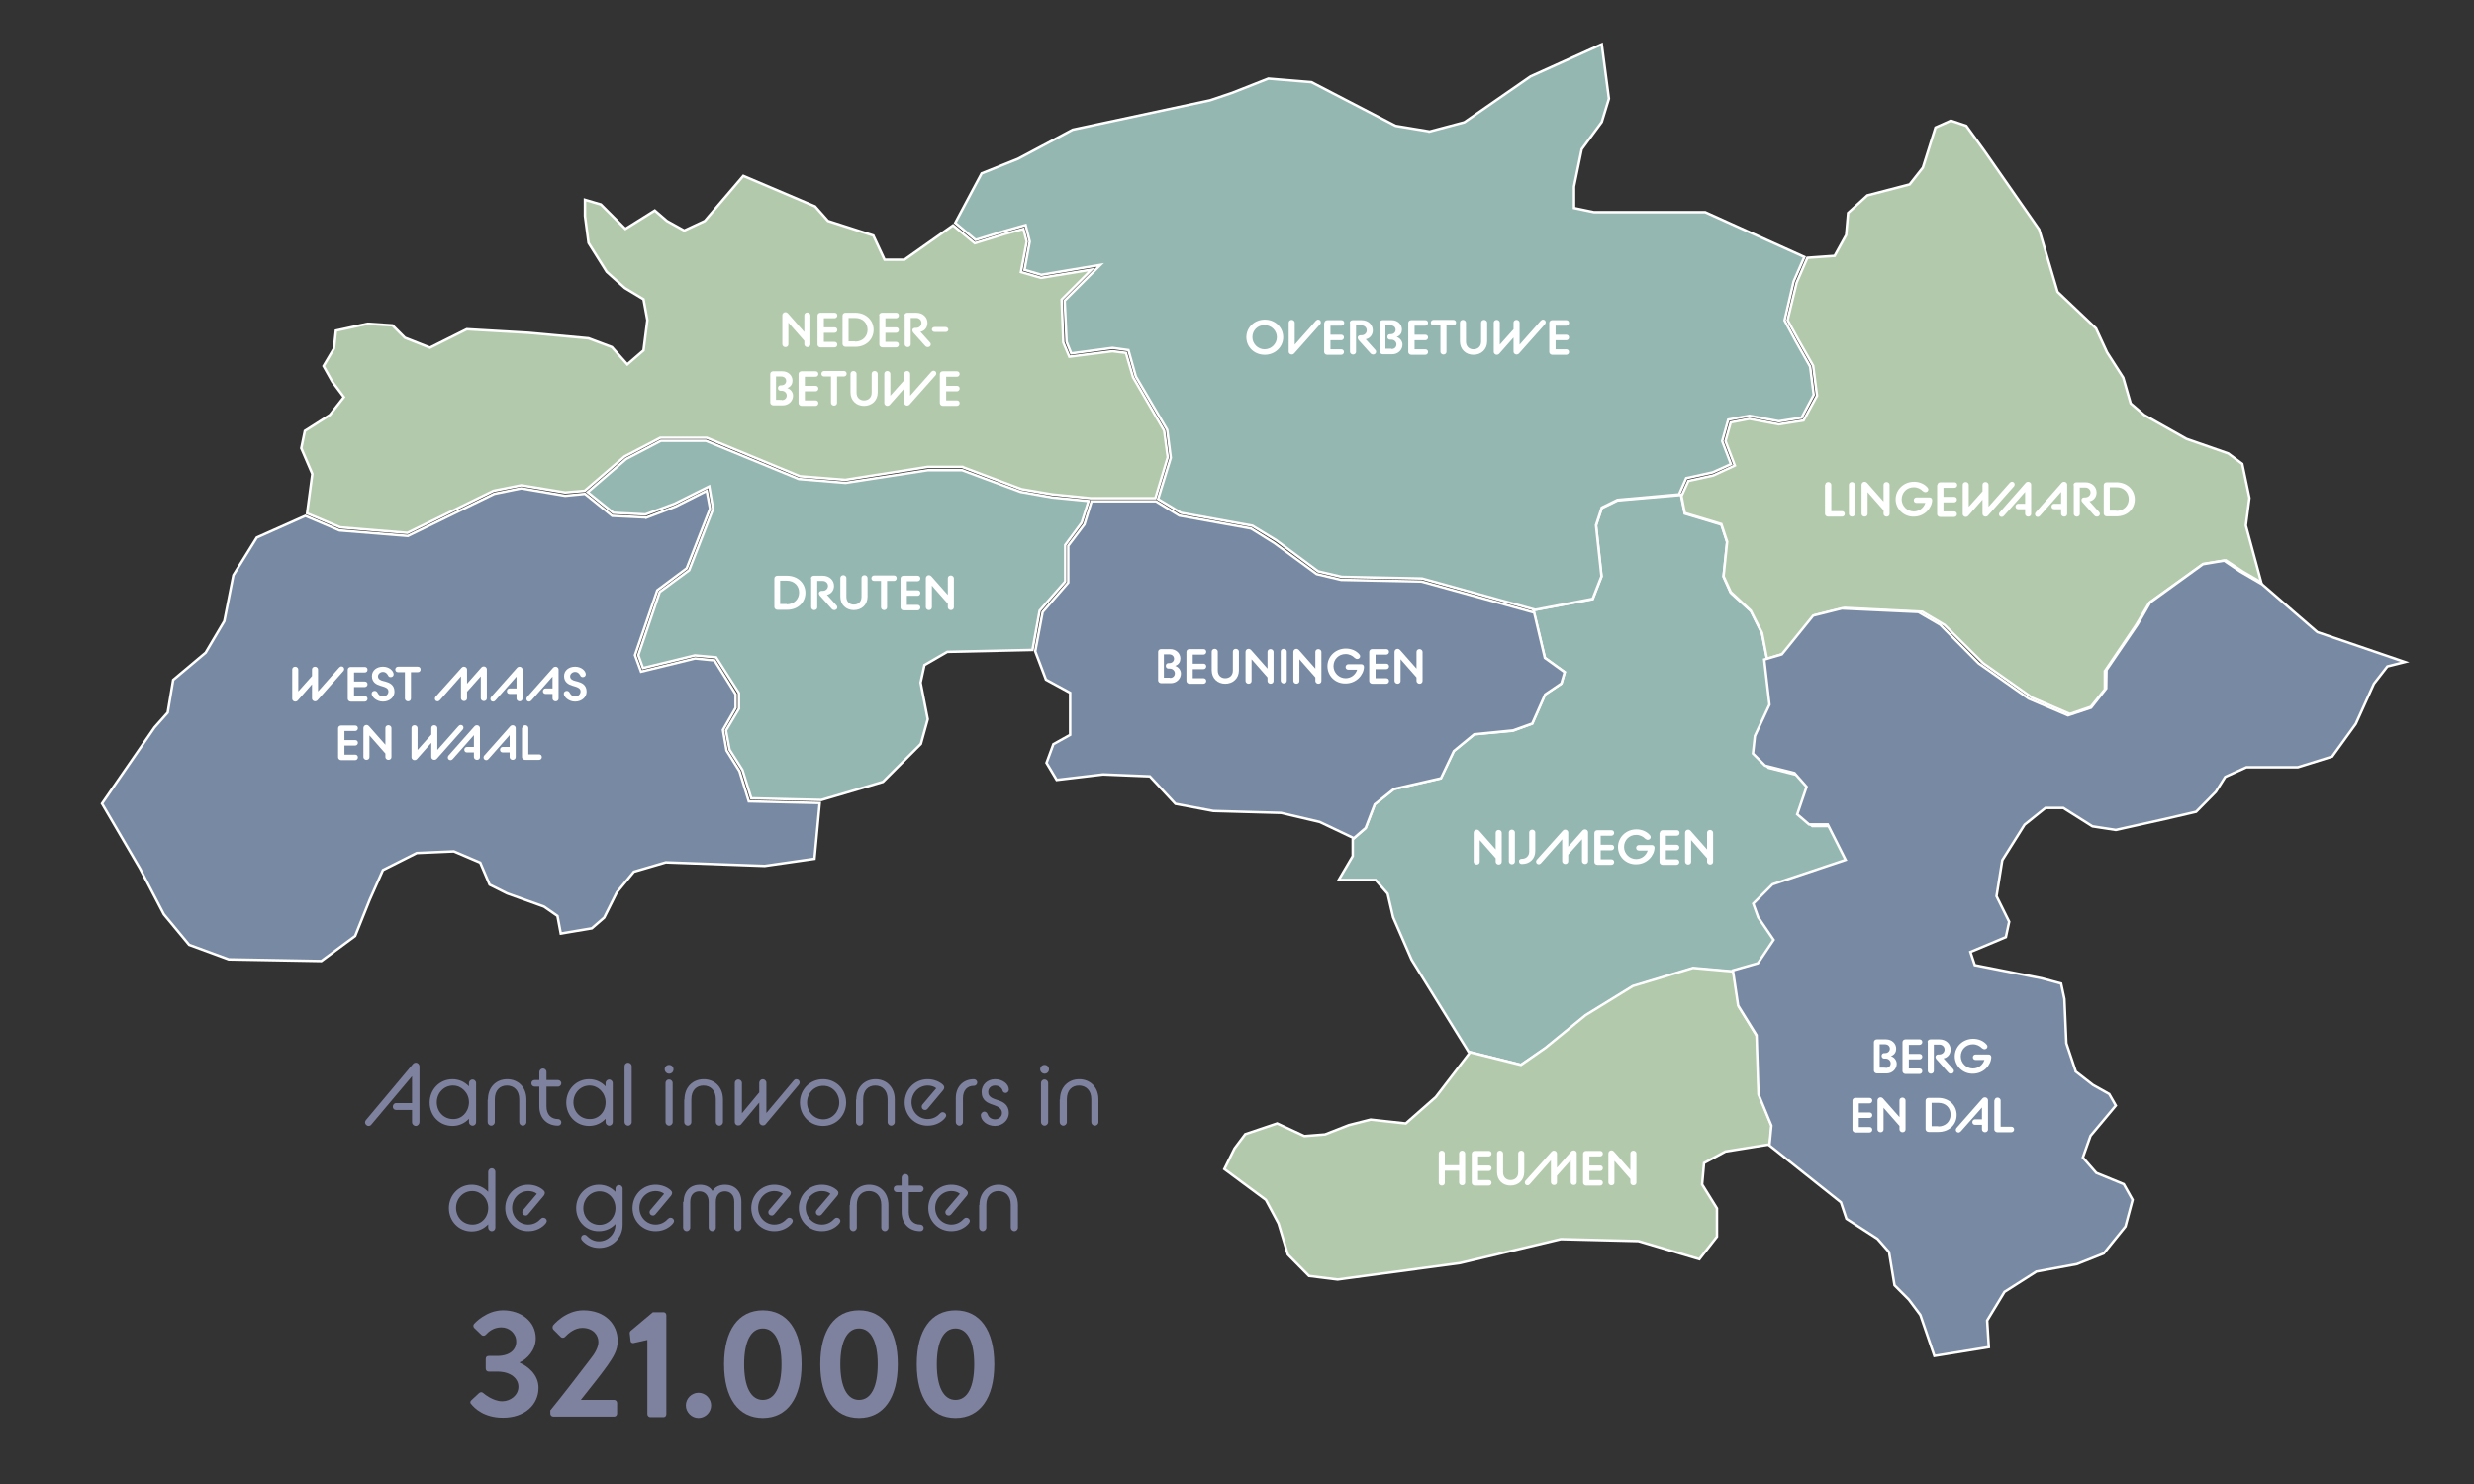
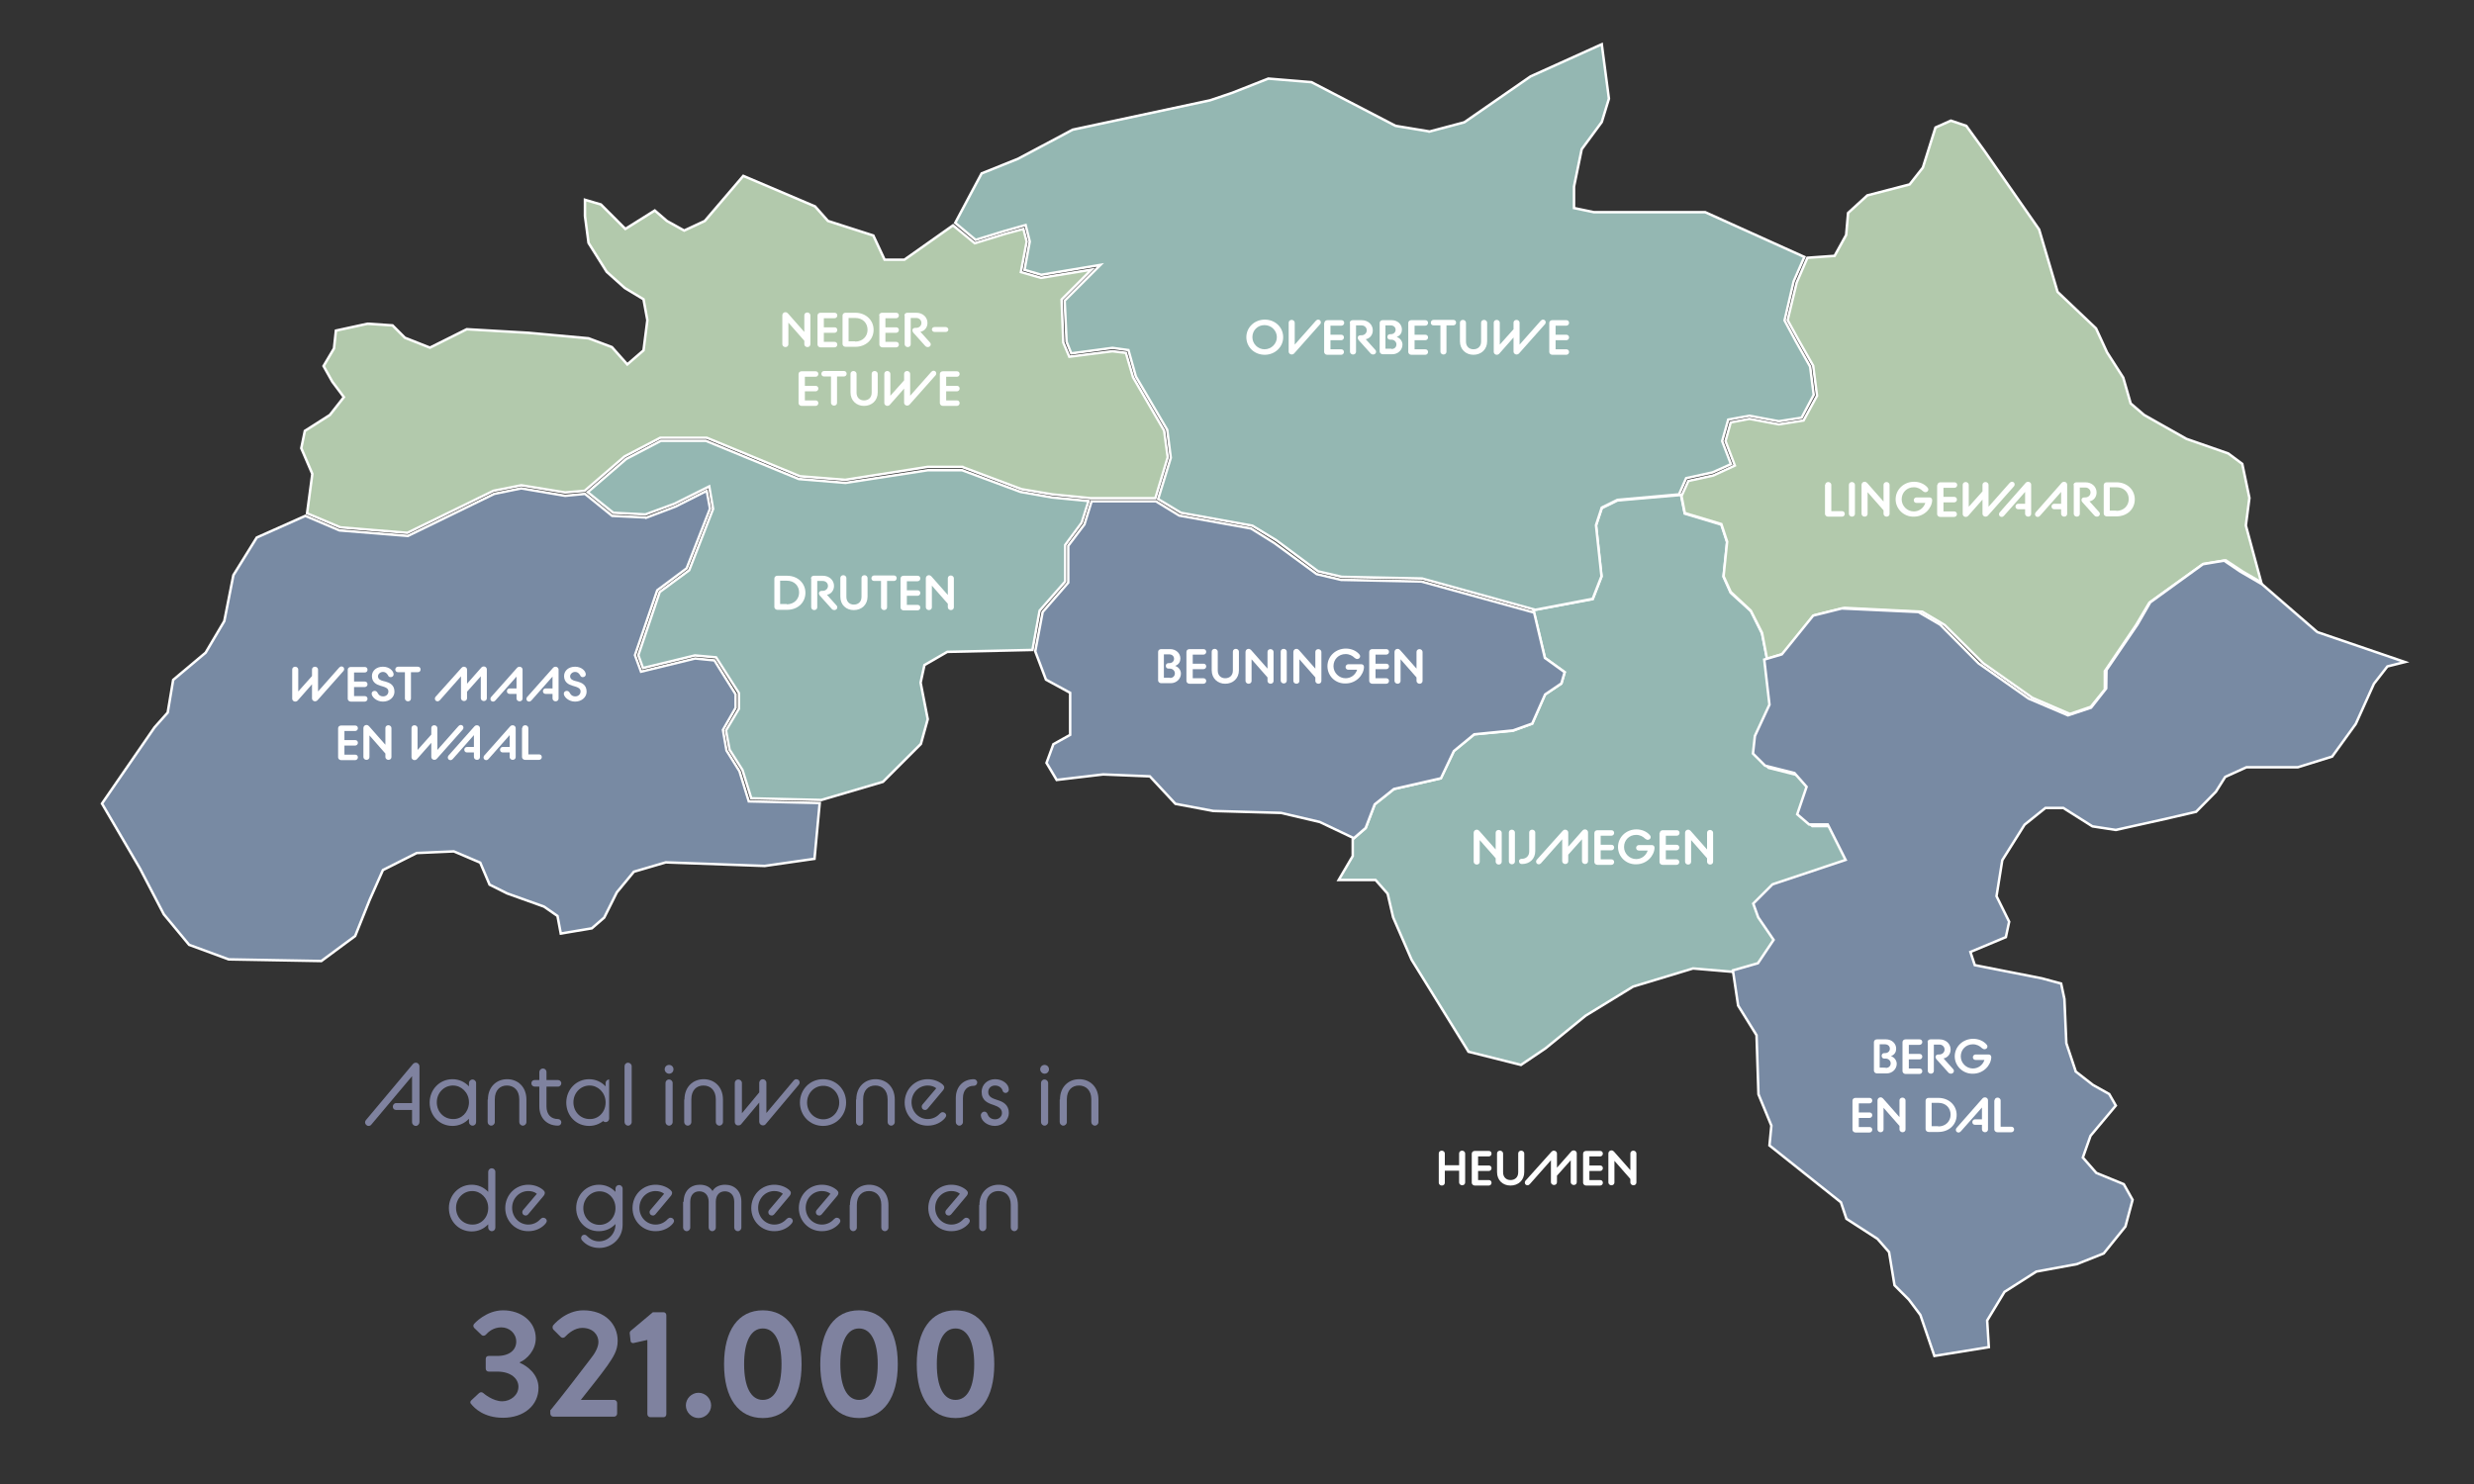
<svg xmlns="http://www.w3.org/2000/svg" version="1.1" x="0px" y="0px" viewBox="0 0 900 540" style="enable-background:new 0 0 900 540;" xml:space="preserve">
  <rect x="0" y="0" width="900" height="540" fill="#333333" stroke="none" />
  <style type="text/css">
	.st0{fill:#7F829E;stroke:#FFFFFF;stroke-width:5.949;stroke-miterlimit:10;}
	.st1{fill:#4A5A9C;stroke:#FFFFFF;stroke-width:5.949;stroke-miterlimit:10;}
	.st2{fill:#B0D9C8;}
	.st3{fill:#FFFFFF;}
	.st4{fill:#63C1C5;}
	.st5{fill:#00B0D5;}
	.st6{fill:#FFD247;}
	.st7{fill:#F7A605;}
	.st8{fill:#212B53;}
	.st9{fill:#DEEFEA;}
	.st10{fill:url(#SVGID_1_);}
	.st11{fill:url(#SVGID_00000078741583873607833500000015775464988576038033_);}
	.st12{fill:url(#SVGID_00000103959849451308647280000012495069527893979026_);}
	.st13{fill:#7F829F;}
	.st14{fill:#434343;}
	.st15{fill:#7F156E;}
	.st16{fill:#87BA99;}
	.st17{fill:#237EB9;}
	.st18{fill:#49599B;}
	.st19{fill:#A32915;}
	.st20{enable-background:new    ;}
	.st21{fill:#781F08;}
	.st22{fill:#3F4C85;}
	.st23{clip-path:url(#SVGID_00000111881901715770374900000000355483376099151516_);enable-background:new    ;}
	.st24{fill:#333D6C;}
	.st25{fill:#206DA0;}
	.st26{clip-path:url(#SVGID_00000052815074413282551720000015751564825655447429_);enable-background:new    ;}
	.st27{fill:#195880;}
	.st28{clip-path:url(#SVGID_00000095304408916954020370000016606750025565630123_);enable-background:new    ;}
	.st29{fill:#650D56;}
	.st30{fill:#670E58;}
	.st31{fill:#690E59;}
	.st32{fill:#6B0F5B;}
	.st33{fill:#6C0F5D;}
	.st34{fill:#6E105E;}
	.st35{fill:#5E0B4F;}
	.st36{clip-path:url(#SVGID_00000000942730663377753330000008914498420259796917_);enable-background:new    ;}
	.st37{fill:#6C957B;}
	.st38{fill:#6A9278;}
	.st39{fill:#678F75;}
	.st40{fill:#658C73;}
	.st41{fill:#628870;}
	.st42{fill:#5F856D;}
	.st43{fill:#5D816A;}
	.st44{fill:url(#SVGID_00000018201531464573847810000001735372447335988159_);}
	.st45{fill:#043C5E;}
	.st46{fill:#F8B68F;}
	.st47{fill:#F4A086;}
	.st48{fill:#00666A;}
	.st49{fill:#01898C;}
	.st50{fill:#AF2B17;}
	.st51{fill:#4F60AA;}
	.st52{fill:#2289CA;}
	.st53{fill:#93CBA6;}
	.st54{fill:#891876;}
	.st55{fill:#767892;}
	.st56{fill:#595A6E;}
	.st57{fill:#A3B89D;}
	.st58{fill:#899B85;}
	.st59{clip-path:url(#SVGID_00000049904326859713277390000001233067532117735333_);enable-background:new    ;}
	.st60{fill:#303964;}
	.st61{fill:#455390;}
	.st62{fill:#3E4A7F;}
	.st63{clip-path:url(#SVGID_00000041265804874933264810000015369632730480227764_);enable-background:new    ;}
	.st64{fill:#667F7B;}
	.st65{fill:#68827D;}
	.st66{fill:#6B8480;}
	.st67{fill:#6D8783;}
	.st68{fill:#6F8A86;}
	.st69{fill:#728D88;}
	.st70{fill:#637C78;}
	.st71{fill:#617975;}
	.st72{fill:#5E7672;}
	.st73{fill:#88A7A2;}
	.st74{fill:#2E3956;}
	.st75{fill:#472562;}
	.st76{fill:#FABE3B;}
	.st77{fill:url(#SVGID_00000156546100446302341580000016046524500618882435_);}
	.st78{fill:url(#SVGID_00000036954714953443249380000000103534700482688141_);}
	.st79{fill:url(#SVGID_00000123408887376195468270000011358099894443365790_);}
	.st80{fill:url(#SVGID_00000001665240955917951740000013011301845223762820_);}
	.st81{fill:url(#SVGID_00000074421122116276139610000008895555103583421341_);}
	.st82{fill:url(#SVGID_00000160176391051595221860000001722053960547832448_);}
	.st83{fill:none;stroke:#63C1C5;stroke-linecap:round;stroke-miterlimit:10;stroke-dasharray:6,2;}
	.st84{fill:#323B69;}
	.st85{fill:#18557D;}
	.st86{fill:#76A386;}
	.st87{clip-path:url(#SVGID_00000181063415423571646760000016552359269263318184_);enable-background:new    ;}
	.st88{clip-path:url(#SVGID_00000139283701677402111150000008423589874014925223_);enable-background:new    ;}
	.st89{fill:#630D54;}
	.st90{fill:#620C53;}
	.st91{fill:#600B51;}
	.st92{fill:#941C80;}
	.st93{fill:url(#SVGID_00000103943625805968122090000009202639922772943748_);}
	.st94{fill:#788AA3;}
	.st95{fill:#94B7B2;}
	.st96{fill:#B2C9AC;}
	.st97{fill:#B2C8AB;}
	.st98{fill:#94B6B1;}
	.st99{fill:#4A5A9C;}
	.st100{fill:#7F829E;}
	.st101{fill:#5B5D71;}
	.st102{fill:#8B9D87;}
	.st103{clip-path:url(#SVGID_00000036240895191249001210000004620710184448426920_);enable-background:new    ;}
	.st104{fill:#3D487D;}
	.st105{clip-path:url(#SVGID_00000179634845355888312270000010015698125319339936_);enable-background:new    ;}
	.st106{fill:url(#SVGID_00000140694931658823035760000010240572620885760148_);}
	.st107{fill:#94B7B2;stroke:#FFFFFF;stroke-width:0.909;stroke-miterlimit:10;}
	.st108{fill:#788AA3;stroke:#FFFFFF;stroke-width:0.909;stroke-miterlimit:10;}
	.st109{fill:#B2C9AC;stroke:#FFFFFF;stroke-width:0.909;stroke-miterlimit:10;}
	.st110{fill:url(#SVGID_00000022520283588918637960000015136562645160714902_);}
	.st111{fill:#94B7B2;stroke:#FFFFFF;stroke-width:0.914;stroke-miterlimit:10;}
</style>
  <g id="Layer_2">
</g>
  <g id="Webinars">
    <g>
      <g>
        <path class="st107" d="M553.3,387.5l-19.1-4.8l-0.1-0.2l-20.6-33.3l-6.7-15.4l-2-8.6l-4.4-5H487l5.1-8.7v-6.1l4.7-4.1l3.3-8.7     l7-5.5l17-3.9l4.7-9.9l7.5-6.1l14.1-1.3l7-2.6l4.6-10.6l6-4l1.2-4.1l-7.2-5.2l-4.2-17.4l21.6-4l3.2-8.2l-2-18.6l2.1-6.3l5.7-2.8     l23.1-2l1.4,6.8l13.3,4l2.1,6.4l-1.3,12.6l2.6,5.8l7.4,6.7l4,8.1l2,10l2,16.8l-5.4,11.4l-0.6,6.3l4.4,4.4l10.7,2.7l4.3,5     l-3.3,9.9l4.2,3.6h6.8l6.4,12.9l-26.5,8.8l-7,7l1.9,5l5.5,8.2l-5.6,8.5l-9.6,2.7l-15.3-1.3l-21.8,6.6l-17.3,10.6l-14.6,11.9     L553.3,387.5z" />
        <polygon class="st108" points="298.2,292.2 296.3,312.5 278.2,315.1 242.3,313.8 242.2,313.8 230.6,317.2 224.4,324.7      219.8,333.9 215.3,337.8 204,339.7 202.8,333.3 197.9,329.9 184.5,325.1 178.1,321.9 174.7,313.9 165.1,309.8 151.6,310.4      139.3,316.6 134.5,327.4 129.2,340.6 116.9,349.7 83.2,349.1 68.8,343.8 59.6,332.7 50.9,316 37.1,292.4 56.2,264.7 61,259.3      63,247.4 74.8,237.5 81.6,226 84.9,209.3 93.4,195.6 111.1,187.7 123.5,193 148.3,195 148.4,195 179.8,179.7 189.6,177.7      205.6,180.4 212.8,179.7 222.7,187.7 234.9,188.3 235,188.4 245.8,184.3 257.1,178.6 258.3,185.1 249.8,206.8 239.1,214.8      231,238.4 233.2,244.4 252.9,239.6 259.9,240.3 267.6,252.6 267.6,257.6 263,265.6 264.3,273.1 269,280.6 272.4,291.6    " />
        <polygon class="st107" points="396,182.3 393.5,190.2 387.5,198.3 387.5,211.6 378.2,222.2 375.6,236.5 344.6,237.2 336.3,242      334.9,248.4 337.5,261.7 335,270.7 321.2,284.5 298.8,291.1 273.3,290.5 270.1,280.2 265.4,272.8 264.1,265.8 268.8,257.9      268.8,252.2 260.5,239.2 252.8,238.5 233.9,243.1 232.2,238.4 240,215.4 250.7,207.5 259.4,185.2 258,177 245.4,183.3      234.8,187.2 223.1,186.6 213.8,179.1 227.8,167 240.4,160.4 256.8,160.4 290.6,174.3 307.6,175.7 337.5,171.1 350,171.1      371.3,179 382.7,181    " />
        <polygon class="st109" points="424.8,166.4 420.3,181.3 396.8,181.3 382.8,179.9 371.6,178 350.3,170 350.2,169.9 337.4,169.9      307.5,174.6 291,173.3 257.1,159.3 240.2,159.3 227.2,166.1 212.7,178.6 205.6,179.2 189.7,176.6 189.6,176.6 179.5,178.6      148.2,193.9 123.8,191.9 111.7,186.8 113.6,172.6 113.6,172.4 109.6,163.1 110.9,156.8 120,151 125.1,144.5 120.9,138.9      117.7,133.2 121.5,126.8 122.2,120.3 133.7,117.8 142.8,118.4 147.3,122.9 156.4,126.5 169.8,119.8 192.2,121.1 214.1,123.1      222.6,126.3 228.2,132.6 234.1,127.5 235.5,116.5 234.1,108.9 227.3,104.8 220.7,98.9 214.1,88.4 212.8,78.6 212.8,72.7      218.6,74.4 227.5,83.3 238.2,76.6 242.6,80.4 248.9,83.9 256.4,80.4 270.4,64 296.5,75.1 301.2,80.4 317.7,85.7 321.8,94.5      329,94.5 346.7,82 354.6,88.5 365.6,85.1 372.3,83.3 373.5,87.9 371.4,99 378.7,101.1 397.1,98.1 386.2,109 386.8,124.6      389,129.8 404.7,127.8 409.6,128.4 412.2,137.3 423.5,156.7    " />
-         <polygon class="st109" points="644.5,409.6 643.9,416.4 627.7,419 619.9,423.2 619.2,431 624.6,439.7 624.6,450 618.2,458.2      596,451.6 567.9,450.9 567.8,450.9 531.2,459.6 486.6,465.6 476.2,464.3 468.5,456.5 465.1,445.2 460.5,436.6 445.4,425.4      449.1,417.9 453,412.7 464.6,408.8 474.5,413.4 482,412.8 490.7,409.4 498.6,407.4 511.4,408.8 522.3,399.2 534.8,382.9      553.3,387.5 562.2,381.3 576.8,369.4 594,358.8 615.9,352.2 630.6,353.5 632.6,366.3 639.2,377.1 639.9,398.2    " />
        <polygon class="st108" points="569.2,244.6 568,248.7 562.1,252.7 557.4,263.3 550.4,265.8 536.3,267.2 528.9,273.3 524.2,283.2      507.1,287.1 500.1,292.7 496.8,301.3 492.5,305 480.1,299.1 466,295.8 441.4,295.1 427.6,292.5 418.3,282.5 401.3,281.8      384.4,283.8 380.7,277.6 383.2,270.8 389.3,267.4 389.3,252.1 380.5,247.3 376.6,237 379.3,222.7 388.6,212 388.6,198.6      394.5,190.8 397.1,182.4 420.5,182.4 429,187.6 455.1,192.3 463.6,197.6 479,208.9 487.9,211 517.1,211.6 558.1,222.9 562,239.4         " />
        <polygon class="st107" points="659.8,143.7 655.4,152 647.1,153.3 636.4,151.3 628.7,152.7 626.5,160.5 629.7,168.9 623,171.9      613.4,174 610.8,179.9 588.4,181.9 582.7,184.7 580.6,191.1 582.6,209.7 579.4,217.9 558.5,221.9 517.3,210.5 488.1,209.9      479.5,207.9 464.3,196.6 455.6,191.3 429.6,186.6 421.3,181.6 425.9,166.6 425.9,166.5 424.6,156.4 413.2,137 410.5,127.4      404.7,126.6 389.7,128.6 388,124.4 387.3,109.4 400.3,96.4 378.8,100 372.7,98.2 374.6,87.9 373.1,81.9 365.3,84.1 354.9,87.3      347.5,81.1 353.3,70.2 357.1,63.1 370.3,57.8 390.2,47.2 440.2,36.5 448.2,33.8 461.4,28.6 477.1,29.9 507.7,45.8 519.8,47.8      519.9,47.9 532.7,44.5 556.8,27.8 582.7,16.1 585.3,35.9 582.7,44.4 575.4,54.3 572.6,67.9 572.6,75.7 579.8,77.2 620.3,77.2      656.4,93.5 652.5,102.4 649.2,116.6 653.3,124.2 658.5,133.4    " />
        <polygon class="st109" points="822.6,211.9 815.9,208 809.7,203.9 801.5,205.2 781.9,219.3 777.1,227.4 765.8,244.1 765.7,244.2      765.7,250.9 760.6,257.2 753,259.8 739.3,253.9 721.4,241.3 707.4,227.4 699.3,222.6 671.1,221.2 671,221.2 660.1,223.9      648.8,237.9 642.8,239.7 641,230.3 636.9,222.2 629.6,215.4 627,209.7 628.3,197.1 626.2,190.7 612.9,186.7 611.7,180.5      614.2,175 623.3,173 631.1,169.4 627.7,160.5 629.6,153.7 636.4,152.4 647.1,154.4 656.1,153 661,144 659.6,133.1 654.2,123.6      650.3,116.5 653.6,102.8 657.5,93.8 667.4,93.1 671.6,85.5 672.3,77.5 679.3,71.1 694.7,67.1 699.5,61 704.1,46.4 709.7,43.9      715.3,45.8 721.9,54.9 741.8,83.5 748.5,106.2 762.5,119.5 766.5,128.2 772.4,137.4 775.1,146.8 780,151 795.4,159.7 810.6,165      815.7,168.8 818.3,181.2 817,191.2    " />
        <polygon class="st108" points="874.9,240.9 868.5,242.5 863.6,248.8 857,263.4 848.4,275.3 835.9,279.2 817.2,279.2 809.5,282.7      806.1,288.1 798.9,295.4 787.7,298 769.7,302 761.2,300.7 750.6,294 750.4,294 744.1,294 736.5,300.1 728.4,313 726.3,326.1      730.9,335.4 729.7,341 716.8,346.4 718.4,351.2 742.8,356 749.8,357.9 751,363.5 751.7,379.6 755.1,389.8 755.1,389.9      761.4,394.8 767.3,398.1 769.7,402.3 760.5,413.3 757.7,421.2 762.6,426.8 772.6,430.9 775.8,436.6 773.2,446.3 765.3,456.1      755.5,460 740.8,462.7 729.2,470.1 722.9,480.5 723.5,490.2 703.7,493.4 698.6,478.5 694.4,472.9 689.2,467.7 687.2,455.6      683,450.8 671.7,443.5 669.7,437.5 643.7,416.8 644.4,409.6 639.7,398.2 639,376.7 632.3,365.9 630.4,353.1 639.5,350.5      645.2,342 639.6,333.8 637.8,328.8 644.8,321.8 671.4,312.9 664.9,300 658.1,300 653.8,296.3 657.2,286.3 652.8,281.3      642.1,278.6 637.7,274.2 638.4,267.8 643.7,256.4 641.8,240 648.2,238.1 659.6,224 670,221.4 697.9,222.7 705.8,227.3      719.8,241.4 738,254.2 752.3,260.3 760.7,257.5 766.2,250.5 766.3,243.8 777.6,227.2 782.2,219.2 801.4,205.3 809.1,204 815,208      822.9,212.6 843,230    " />
      </g>
      <g>
        <path class="st3" d="M284.6,114.7c0-0.6,0.5-1.1,1.1-1.1c0.4,0,0.7,0.2,0.9,0.4l6,6.8v-6.1c0-0.6,0.5-1,1.1-1     c0.6,0,1.1,0.5,1.1,1v10.6c0,0.6-0.5,1-1.1,1c-0.6,0-1.1-0.5-1.1-1V124l-5.8-6.6v7.9c0,0.6-0.5,1-1.1,1s-1.1-0.5-1.1-1V114.7z" />
        <path class="st3" d="M297.4,114.8c0-0.6,0.5-1,1.1-1h5.1c0.6,0,1,0.4,1,1c0,0.5-0.4,1-1,1h-3.9v3.3h3.9c0.6,0,1,0.4,1,1     c0,0.5-0.4,1-1,1h-3.9v3.3h3.9c0.6,0,1,0.4,1,1c0,0.5-0.4,1-1,1h-5.1c-0.6,0-1.1-0.5-1.1-1V114.8z" />
        <path class="st3" d="M306.5,114.8c0-0.6,0.5-1,1.1-1h3.5c4,0,6.7,2.8,6.7,6.2c0,3.5-2.7,6.2-6.7,6.2h-3.5c-0.6,0-1.1-0.5-1.1-1     V114.8z M311.1,124.3c2.7,0,4.5-1.9,4.5-4.3s-1.7-4.3-4.5-4.3h-2.4v8.5H311.1z" />
        <path class="st3" d="M319.8,114.8c0-0.6,0.5-1,1.1-1h5.1c0.6,0,1,0.4,1,1c0,0.5-0.4,1-1,1h-3.9v3.3h3.9c0.6,0,1,0.4,1,1     c0,0.5-0.4,1-1,1h-3.9v3.3h3.9c0.6,0,1,0.4,1,1c0,0.5-0.4,1-1,1H321c-0.6,0-1.1-0.5-1.1-1V114.8z" />
        <path class="st3" d="M329,114.8c0-0.6,0.5-1,1.1-1h3.2c2.5,0,4.1,1.7,4.1,3.7c0,1.7-1.1,2.9-2.4,3.2l-0.2,0l3.5,3.9     c0.2,0.2,0.3,0.4,0.3,0.7c0,0.6-0.5,1-1.1,1c-0.3,0-0.6-0.1-0.9-0.4l-4.4-4.9c-0.1-0.2-0.3-0.5-0.3-0.8c0-0.5,0.4-0.9,1-0.9h0.4     c1.1,0,1.9-0.8,1.9-1.8c0-1-0.8-1.8-1.9-1.8h-2v9.6c0,0.6-0.5,1-1.1,1s-1.1-0.5-1.1-1V114.8z" />
        <path class="st3" d="M344,119c0.5,0,1,0.4,1,0.9s-0.4,0.9-1,0.9H340c-0.5,0-1-0.4-1-0.9s0.4-0.9,1-0.9H344z" />
-         <path class="st3" d="M280.2,136.1c0-0.6,0.5-1,1.1-1h3.3c2.1,0,3.7,1.5,3.7,3.4c0,1.1-0.5,2.2-1.9,2.7c1.4,0.5,2.1,1.7,2.1,2.8     c0,1.9-1.6,3.5-3.7,3.5h-3.5c-0.6,0-1.1-0.5-1.1-1V136.1z M284.4,145.6c1.1,0,1.8-0.7,1.8-1.7c0-0.9-0.8-1.7-1.8-1.7H284     c-0.6,0-1-0.4-1-1c0-0.5,0.4-1,1-1h0.3c1,0,1.7-0.7,1.7-1.6s-0.7-1.6-1.8-1.6h-1.9v8.5H284.4z" />
        <path class="st3" d="M290.5,136.1c0-0.6,0.5-1,1.1-1h5.1c0.6,0,1,0.4,1,1c0,0.5-0.4,1-1,1h-3.9v3.3h3.9c0.6,0,1,0.4,1,1     c0,0.5-0.4,1-1,1h-3.9v3.3h3.9c0.6,0,1,0.4,1,1c0,0.5-0.4,1-1,1h-5.1c-0.6,0-1.1-0.5-1.1-1V136.1z" />
        <path class="st3" d="M302.3,137h-2.5c-0.6,0-1-0.4-1-1c0-0.5,0.4-1,1-1h7.2c0.6,0,1,0.4,1,1c0,0.5-0.4,1-1,1h-2.5v9.6     c0,0.6-0.5,1-1.1,1s-1.1-0.5-1.1-1V137z" />
        <path class="st3" d="M309.4,142.8V136c0-0.6,0.5-1,1.1-1s1.1,0.5,1.1,1v6.9c0,1.8,1.2,2.8,2.7,2.8c1.6,0,2.8-1,2.8-2.8V136     c0-0.6,0.5-1,1.1-1s1.1,0.5,1.1,1v6.8c0,3-2.2,4.9-5,4.9C311.6,147.7,309.4,145.8,309.4,142.8z" />
        <path class="st3" d="M321.7,136c0-0.6,0.5-1,1.1-1s1.1,0.5,1.1,1v8l5-5.6V136c0-0.6,0.5-1,1.1-1c0.6,0,1.1,0.5,1.1,1v8l7.7-8.7     c0.2-0.2,0.5-0.4,0.8-0.4c0.6,0,1,0.4,1,1c0,0.2-0.1,0.4-0.2,0.6l-9.5,10.7c-0.3,0.3-0.6,0.4-0.9,0.4c-0.6,0-1.1-0.5-1.1-1v-5.2     l-5.2,5.9c-0.3,0.3-0.6,0.4-0.9,0.4c-0.6,0-1.1-0.5-1.1-1V136z" />
        <path class="st3" d="M341.9,136.1c0-0.6,0.5-1,1.1-1h5.1c0.6,0,1,0.4,1,1c0,0.5-0.4,1-1,1h-3.9v3.3h3.9c0.6,0,1,0.4,1,1     c0,0.5-0.4,1-1,1h-3.9v3.3h3.9c0.6,0,1,0.4,1,1c0,0.5-0.4,1-1,1H343c-0.6,0-1.1-0.5-1.1-1V136.1z" />
      </g>
      <g>
        <path class="st3" d="M106.3,243.6c0-0.6,0.5-1,1.1-1s1.1,0.5,1.1,1v8l5-5.6v-2.4c0-0.6,0.5-1,1.1-1c0.6,0,1.1,0.5,1.1,1v8     l7.7-8.7c0.2-0.2,0.5-0.4,0.8-0.4c0.6,0,1,0.4,1,1c0,0.2-0.1,0.4-0.2,0.6l-9.5,10.7c-0.3,0.3-0.6,0.4-0.9,0.4     c-0.6,0-1.1-0.5-1.1-1V249l-5.2,5.9c-0.3,0.3-0.6,0.4-0.9,0.4c-0.6,0-1.1-0.5-1.1-1V243.6z" />
        <path class="st3" d="M126.5,243.7c0-0.6,0.5-1,1.1-1h5.1c0.6,0,1,0.4,1,1c0,0.6-0.4,1-1,1h-3.9v3.3h3.9c0.6,0,1,0.4,1,1     c0,0.5-0.4,1-1,1h-3.9v3.3h3.9c0.6,0,1,0.4,1,1c0,0.5-0.4,1-1,1h-5.1c-0.6,0-1.1-0.5-1.1-1V243.7z" />
        <path class="st3" d="M135.2,252.4c0-0.6,0.5-1,1.1-1c0.5,0,0.8,0.3,1,0.6c0.3,0.6,0.8,1.4,2.1,1.4c1.1,0,1.9-0.8,1.9-1.8     c0-1.1-1-1.5-2-1.8l-1-0.3c-1.3-0.4-3-1.2-3-3.5c0-2,1.7-3.4,4-3.4c2.4,0,3.9,1.6,3.9,2.8c0,0.6-0.5,1-1.1,1     c-0.5,0-0.8-0.3-0.9-0.6c-0.3-0.5-0.8-1.3-1.9-1.3c-1,0-1.8,0.8-1.8,1.6c0,1.1,1.1,1.5,1.9,1.7l0.8,0.2c1.4,0.4,3.3,1.1,3.3,3.7     c0,2-1.8,3.6-4.2,3.6C137,255.3,135.2,253.6,135.2,252.4z" />
        <path class="st3" d="M147.3,244.6h-2.5c-0.6,0-1-0.4-1-1c0-0.5,0.4-1,1-1h7.2c0.6,0,1,0.4,1,1c0,0.6-0.4,1-1,1h-2.5v9.6     c0,0.6-0.5,1-1.1,1s-1.1-0.5-1.1-1V244.6z" />
        <path class="st3" d="M167.9,243c0.3-0.3,0.5-0.4,0.9-0.4c0.6,0,1.1,0.5,1.1,1v5.2l5.2-5.9c0.3-0.3,0.6-0.4,0.9-0.4     c0.6,0,1.1,0.5,1.1,1v10.6c0,0.6-0.5,1-1.1,1s-1.1-0.5-1.1-1v-8l-5,5.6v2.4c0,0.6-0.5,1-1.1,1c-0.6,0-1.1-0.5-1.1-1v-8l-7.7,8.7     c-0.2,0.2-0.5,0.4-0.8,0.4c-0.6,0-1-0.4-1-1c0-0.2,0.1-0.4,0.2-0.6L167.9,243z" />
        <path class="st3" d="M188.1,243c0.3-0.3,0.6-0.4,0.9-0.4c0.6,0,1.1,0.5,1.1,1v10.6c0,0.6-0.5,1-1.1,1c-0.6,0-1.1-0.5-1.1-1v-1.7     h-2.5c-0.6,0-1-0.4-1-1c0-0.5,0.4-1,1-1h2.5v-4.3l-7.7,8.7c-0.2,0.2-0.5,0.4-0.8,0.4c-0.6,0-1-0.4-1-1c0-0.2,0.1-0.4,0.2-0.6     L188.1,243z" />
        <path class="st3" d="M201.2,243c0.3-0.3,0.6-0.4,0.9-0.4c0.6,0,1.1,0.5,1.1,1v10.6c0,0.6-0.5,1-1.1,1c-0.6,0-1.1-0.5-1.1-1v-1.7     h-2.5c-0.6,0-1-0.4-1-1c0-0.5,0.4-1,1-1h2.5v-4.3l-7.7,8.7c-0.2,0.2-0.5,0.4-0.8,0.4c-0.6,0-1-0.4-1-1c0-0.2,0.1-0.4,0.2-0.6     L201.2,243z" />
        <path class="st3" d="M205.1,252.4c0-0.6,0.5-1,1.1-1c0.5,0,0.8,0.3,1,0.6c0.3,0.6,0.8,1.4,2.1,1.4c1.1,0,1.9-0.8,1.9-1.8     c0-1.1-1-1.5-2-1.8l-1-0.3c-1.3-0.4-3-1.2-3-3.5c0-2,1.7-3.4,4-3.4c2.4,0,3.9,1.6,3.9,2.8c0,0.6-0.5,1-1.1,1     c-0.5,0-0.8-0.3-0.9-0.6c-0.3-0.5-0.8-1.3-1.9-1.3c-1,0-1.8,0.8-1.8,1.6c0,1.1,1.1,1.5,1.9,1.7l0.8,0.2c1.4,0.4,3.3,1.1,3.3,3.7     c0,2-1.8,3.6-4.2,3.6C206.9,255.3,205.1,253.6,205.1,252.4z" />
        <path class="st3" d="M123,265c0-0.6,0.5-1,1.1-1h5.1c0.6,0,1,0.4,1,1c0,0.5-0.4,1-1,1h-3.9v3.3h3.9c0.6,0,1,0.4,1,1     c0,0.5-0.4,1-1,1h-3.9v3.3h3.9c0.6,0,1,0.4,1,1c0,0.5-0.4,1-1,1h-5.1c-0.6,0-1.1-0.5-1.1-1V265z" />
        <path class="st3" d="M132.2,264.9c0-0.6,0.5-1.1,1.1-1.1c0.4,0,0.7,0.2,0.9,0.4l6,6.8v-6.1c0-0.6,0.5-1,1.1-1     c0.6,0,1.1,0.5,1.1,1v10.6c0,0.6-0.5,1-1.1,1c-0.6,0-1.1-0.5-1.1-1v-1.3l-5.8-6.6v7.9c0,0.6-0.5,1-1.1,1s-1.1-0.5-1.1-1V264.9z" />
        <path class="st3" d="M149.7,264.9c0-0.6,0.5-1,1.1-1s1.1,0.5,1.1,1v8l5-5.6v-2.4c0-0.6,0.5-1,1.1-1c0.6,0,1.1,0.5,1.1,1v8     l7.7-8.7c0.2-0.2,0.5-0.4,0.8-0.4c0.6,0,1,0.4,1,1c0,0.2-0.1,0.4-0.2,0.6l-9.5,10.7c-0.3,0.3-0.6,0.4-0.9,0.4     c-0.6,0-1.1-0.5-1.1-1v-5.2l-5.2,5.9c-0.3,0.3-0.6,0.4-0.9,0.4c-0.6,0-1.1-0.5-1.1-1V264.9z" />
        <path class="st3" d="M172.6,264.3c0.3-0.3,0.6-0.4,0.9-0.4c0.6,0,1.1,0.5,1.1,1v10.6c0,0.6-0.5,1-1.1,1c-0.6,0-1.1-0.5-1.1-1     v-1.7h-2.5c-0.6,0-1-0.4-1-1c0-0.5,0.4-1,1-1h2.5v-4.3l-7.7,8.7c-0.2,0.2-0.5,0.4-0.8,0.4c-0.6,0-1-0.4-1-1     c0-0.2,0.1-0.4,0.2-0.6L172.6,264.3z" />
        <path class="st3" d="M185.6,264.3c0.3-0.3,0.6-0.4,0.9-0.4c0.6,0,1.1,0.5,1.1,1v10.6c0,0.6-0.5,1-1.1,1c-0.6,0-1.1-0.5-1.1-1     v-1.7h-2.5c-0.6,0-1-0.4-1-1c0-0.5,0.4-1,1-1h2.5v-4.3l-7.7,8.7c-0.2,0.2-0.5,0.4-0.8,0.4c-0.6,0-1-0.4-1-1     c0-0.2,0.1-0.4,0.2-0.6L185.6,264.3z" />
        <path class="st3" d="M190,264.9c0-0.6,0.5-1,1.1-1s1.1,0.5,1.1,1v9.6h3.9c0.6,0,1,0.4,1,1c0,0.5-0.4,1-1,1h-5.1     c-0.6,0-1.1-0.5-1.1-1V264.9z" />
      </g>
      <g>
        <path class="st3" d="M281.7,210.5c0-0.6,0.5-1,1.1-1h3.5c4,0,6.7,2.8,6.7,6.2c0,3.5-2.7,6.2-6.7,6.2h-3.5c-0.6,0-1.1-0.5-1.1-1     V210.5z M286.2,219.9c2.7,0,4.5-1.9,4.5-4.3s-1.7-4.3-4.5-4.3h-2.4v8.5H286.2z" />
        <path class="st3" d="M295,210.5c0-0.6,0.5-1,1.1-1h3.2c2.5,0,4.1,1.7,4.1,3.7c0,1.7-1.1,2.9-2.4,3.2l-0.2,0l3.5,3.9     c0.2,0.2,0.3,0.4,0.3,0.7c0,0.6-0.5,1-1.1,1c-0.3,0-0.6-0.1-0.9-0.4l-4.4-4.9c-0.1-0.2-0.3-0.5-0.3-0.8c0-0.5,0.4-0.9,1-0.9h0.4     c1.1,0,1.9-0.8,1.9-1.8c0-1-0.8-1.8-1.9-1.8h-2v9.6c0,0.6-0.5,1-1.1,1s-1.1-0.5-1.1-1V210.5z" />
        <path class="st3" d="M305.7,217.1v-6.8c0-0.6,0.5-1,1.1-1s1.1,0.5,1.1,1v6.9c0,1.8,1.2,2.8,2.7,2.8c1.6,0,2.8-1,2.8-2.8v-6.9     c0-0.6,0.5-1,1.1-1s1.1,0.5,1.1,1v6.8c0,3-2.2,4.9-5,4.9C307.8,222,305.7,220.1,305.7,217.1z" />
        <path class="st3" d="M320.5,211.4H318c-0.6,0-1-0.4-1-1c0-0.5,0.4-1,1-1h7.2c0.6,0,1,0.4,1,1c0,0.5-0.4,1-1,1h-2.5v9.6     c0,0.6-0.5,1-1.1,1s-1.1-0.5-1.1-1V211.4z" />
        <path class="st3" d="M327.6,210.5c0-0.6,0.5-1,1.1-1h5.1c0.6,0,1,0.4,1,1c0,0.5-0.4,1-1,1h-3.9v3.3h3.9c0.6,0,1,0.4,1,1     c0,0.5-0.4,1-1,1h-3.9v3.3h3.9c0.6,0,1,0.4,1,1c0,0.5-0.4,1-1,1h-5.1c-0.6,0-1.1-0.5-1.1-1V210.5z" />
        <path class="st3" d="M336.8,210.4c0-0.6,0.5-1.1,1.1-1.1c0.4,0,0.7,0.2,0.9,0.4l6,6.8v-6.1c0-0.6,0.5-1,1.1-1     c0.6,0,1.1,0.5,1.1,1V221c0,0.6-0.5,1-1.1,1c-0.6,0-1.1-0.5-1.1-1v-1.3l-5.8-6.6v7.9c0,0.6-0.5,1-1.1,1s-1.1-0.5-1.1-1V210.4z" />
      </g>
      <g>
        <path class="st3" d="M453.4,122.7c0-3.6,3-6.4,6.7-6.4c3.8,0,6.7,2.8,6.7,6.4c0,3.6-3,6.4-6.7,6.4     C456.3,129.1,453.4,126.3,453.4,122.7z M464.5,122.7c0-2.4-2-4.4-4.5-4.4c-2.5,0-4.4,1.9-4.4,4.4c0,2.4,2,4.4,4.4,4.4     C462.5,127.1,464.5,125.1,464.5,122.7z" />
        <path class="st3" d="M468.8,117.4c0-0.6,0.5-1,1.1-1s1.1,0.5,1.1,1v8l7.7-8.7c0.2-0.2,0.5-0.4,0.8-0.4c0.6,0,1,0.4,1,1     c0,0.2,0,0.4-0.2,0.6l-9.5,10.7c-0.3,0.3-0.6,0.4-0.9,0.4c-0.6,0-1.1-0.5-1.1-1V117.4z" />
        <path class="st3" d="M481.8,117.5c0-0.6,0.5-1,1.1-1h5.1c0.6,0,1,0.4,1,1c0,0.5-0.4,1-1,1H484v3.3h3.9c0.6,0,1,0.4,1,1     c0,0.5-0.4,1-1,1H484v3.3h3.9c0.6,0,1,0.4,1,1c0,0.5-0.4,1-1,1h-5.1c-0.6,0-1.1-0.5-1.1-1V117.5z" />
        <path class="st3" d="M491,117.5c0-0.6,0.5-1,1.1-1h3.2c2.5,0,4.1,1.7,4.1,3.7c0,1.7-1.1,2.9-2.4,3.2l-0.2,0l3.5,3.9     c0.2,0.2,0.3,0.4,0.3,0.7c0,0.6-0.5,1-1.1,1c-0.3,0-0.6-0.1-0.9-0.4l-4.4-4.9c-0.1-0.2-0.3-0.5-0.3-0.8c0-0.5,0.4-0.9,1-0.9h0.4     c1.1,0,1.9-0.8,1.9-1.8c0-1-0.8-1.8-1.9-1.8h-2v9.6c0,0.6-0.5,1-1.1,1s-1.1-0.5-1.1-1V117.5z" />
        <path class="st3" d="M501.9,117.5c0-0.6,0.5-1,1.1-1h3.3c2.1,0,3.7,1.5,3.7,3.4c0,1.1-0.5,2.2-1.9,2.7c1.4,0.5,2.1,1.7,2.1,2.8     c0,1.9-1.6,3.5-3.7,3.5H503c-0.6,0-1.1-0.5-1.1-1V117.5z M506.2,127c1.1,0,1.8-0.7,1.8-1.7c0-0.9-0.8-1.7-1.8-1.7h-0.5     c-0.6,0-1-0.4-1-1c0-0.6,0.4-1,1-1h0.3c1,0,1.7-0.7,1.7-1.6s-0.7-1.6-1.8-1.6h-1.9v8.5H506.2z" />
        <path class="st3" d="M512.3,117.5c0-0.6,0.5-1,1.1-1h5.1c0.6,0,1,0.4,1,1c0,0.5-0.4,1-1,1h-3.9v3.3h3.9c0.6,0,1,0.4,1,1     c0,0.5-0.4,1-1,1h-3.9v3.3h3.9c0.6,0,1,0.4,1,1c0,0.5-0.4,1-1,1h-5.1c-0.6,0-1.1-0.5-1.1-1V117.5z" />
        <path class="st3" d="M524,118.4h-2.5c-0.6,0-1-0.4-1-1c0-0.5,0.4-1,1-1h7.2c0.6,0,1,0.4,1,1c0,0.5-0.4,1-1,1h-2.5v9.6     c0,0.6-0.5,1-1.1,1s-1.1-0.5-1.1-1V118.4z" />
        <path class="st3" d="M531.1,124.2v-6.8c0-0.6,0.5-1,1.1-1s1.1,0.5,1.1,1v6.9c0,1.8,1.2,2.8,2.7,2.8c1.6,0,2.8-1,2.8-2.8v-6.9     c0-0.6,0.5-1,1.1-1s1.1,0.5,1.1,1v6.8c0,3-2.2,4.9-5,4.9C533.3,129.1,531.1,127.2,531.1,124.2z" />
        <path class="st3" d="M543.4,117.4c0-0.6,0.5-1,1.1-1s1.1,0.5,1.1,1v8l5-5.6v-2.4c0-0.6,0.5-1,1.1-1c0.6,0,1.1,0.5,1.1,1v8     l7.7-8.7c0.2-0.2,0.5-0.4,0.8-0.4c0.6,0,1,0.4,1,1c0,0.2-0.1,0.4-0.2,0.6l-9.5,10.7c-0.3,0.3-0.6,0.4-0.9,0.4     c-0.6,0-1.1-0.5-1.1-1v-5.2l-5.2,5.9c-0.3,0.3-0.6,0.4-0.9,0.4c-0.6,0-1.1-0.5-1.1-1V117.4z" />
        <path class="st3" d="M563.6,117.5c0-0.6,0.5-1,1.1-1h5.1c0.6,0,1,0.4,1,1c0,0.5-0.4,1-1,1h-3.9v3.3h3.9c0.6,0,1,0.4,1,1     c0,0.5-0.4,1-1,1h-3.9v3.3h3.9c0.6,0,1,0.4,1,1c0,0.5-0.4,1-1,1h-5.1c-0.6,0-1.1-0.5-1.1-1V117.5z" />
      </g>
      <g>
        <path class="st3" d="M421.3,237.2c0-0.6,0.5-1,1.1-1h3.3c2.1,0,3.7,1.5,3.7,3.4c0,1.1-0.5,2.2-1.9,2.7c1.4,0.5,2.1,1.7,2.1,2.8     c0,1.9-1.6,3.5-3.7,3.5h-3.5c-0.6,0-1.1-0.5-1.1-1V237.2z M425.6,246.7c1.1,0,1.8-0.7,1.8-1.7c0-0.9-0.8-1.7-1.8-1.7h-0.5     c-0.6,0-1-0.4-1-1c0-0.6,0.4-1,1-1h0.3c1,0,1.7-0.7,1.7-1.6s-0.7-1.6-1.8-1.6h-1.9v8.5H425.6z" />
        <path class="st3" d="M431.6,237.2c0-0.6,0.5-1,1.1-1h5.1c0.6,0,1,0.4,1,1c0,0.5-0.4,1-1,1h-3.9v3.3h3.9c0.6,0,1,0.4,1,1     c0,0.5-0.4,1-1,1h-3.9v3.3h3.9c0.6,0,1,0.4,1,1c0,0.5-0.4,1-1,1h-5.1c-0.6,0-1.1-0.5-1.1-1V237.2z" />
        <path class="st3" d="M440.8,243.9v-6.8c0-0.6,0.5-1,1.1-1s1.1,0.5,1.1,1v6.9c0,1.8,1.2,2.8,2.7,2.8c1.6,0,2.8-1,2.8-2.8v-6.9     c0-0.6,0.5-1,1.1-1s1.1,0.5,1.1,1v6.8c0,3-2.2,4.9-5,4.9C443,248.8,440.8,246.9,440.8,243.9z" />
        <path class="st3" d="M453.1,237.2c0-0.6,0.5-1.1,1.1-1.1c0.4,0,0.7,0.2,0.9,0.4l6,6.8v-6.1c0-0.6,0.5-1,1.1-1     c0.6,0,1.1,0.5,1.1,1v10.6c0,0.6-0.5,1-1.1,1c-0.6,0-1.1-0.5-1.1-1v-1.3l-5.8-6.6v7.9c0,0.6-0.5,1-1.1,1s-1.1-0.5-1.1-1V237.2z" />
        <path class="st3" d="M465.9,237.1c0-0.6,0.5-1,1.1-1s1.1,0.5,1.1,1v10.6c0,0.6-0.5,1-1.1,1s-1.1-0.5-1.1-1V237.1z" />
        <path class="st3" d="M470.5,237.2c0-0.6,0.5-1.1,1.1-1.1c0.4,0,0.7,0.2,0.9,0.4l6,6.8v-6.1c0-0.6,0.5-1,1.1-1     c0.6,0,1.1,0.5,1.1,1v10.6c0,0.6-0.5,1-1.1,1c-0.6,0-1.1-0.5-1.1-1v-1.3l-5.8-6.6v7.9c0,0.6-0.5,1-1.1,1s-1.1-0.5-1.1-1V237.2z" />
        <path class="st3" d="M482.9,242.4c0-3.6,3-6.4,6.7-6.4c2,0,3.8,0.8,4.9,2.1c0.2,0.2,0.3,0.5,0.3,0.7c0,0.6-0.5,1-1.1,1     c-0.3,0-0.6-0.2-0.9-0.4c-0.8-0.8-1.9-1.4-3.3-1.4c-2.5,0-4.4,1.9-4.4,4.4c0,2.4,2,4.4,4.4,4.4c1.9,0,3.6-1.2,4.2-3.1h-3.2     c-0.6,0-1-0.4-1-1c0-0.5,0.4-1,1-1h4.7c0.6,0,1,0.4,1,1c-0.1,2.9-2.8,6-6.7,6C485.8,248.8,482.9,246,482.9,242.4z" />
        <path class="st3" d="M498.1,237.2c0-0.6,0.5-1,1.1-1h5.1c0.6,0,1,0.4,1,1c0,0.5-0.4,1-1,1h-3.9v3.3h3.9c0.6,0,1,0.4,1,1     c0,0.5-0.4,1-1,1h-3.9v3.3h3.9c0.6,0,1,0.4,1,1c0,0.5-0.4,1-1,1h-5.1c-0.6,0-1.1-0.5-1.1-1V237.2z" />
        <path class="st3" d="M507.3,237.2c0-0.6,0.5-1.1,1.1-1.1c0.4,0,0.7,0.2,0.9,0.4l6,6.8v-6.1c0-0.6,0.5-1,1.1-1     c0.6,0,1.1,0.5,1.1,1v10.6c0,0.6-0.5,1-1.1,1c-0.6,0-1.1-0.5-1.1-1v-1.3l-5.8-6.6v7.9c0,0.6-0.5,1-1.1,1s-1.1-0.5-1.1-1V237.2z" />
      </g>
      <g>
        <path class="st3" d="M664,176.4c0-0.6,0.5-1,1.1-1s1.1,0.5,1.1,1v9.6h3.9c0.6,0,1,0.4,1,1c0,0.5-0.4,1-1,1h-5.1     c-0.6,0-1.1-0.5-1.1-1V176.4z" />
        <path class="st3" d="M672.6,176.4c0-0.6,0.5-1,1.1-1s1.1,0.5,1.1,1V187c0,0.6-0.5,1-1.1,1s-1.1-0.5-1.1-1V176.4z" />
        <path class="st3" d="M677.2,176.4c0-0.6,0.5-1.1,1.1-1.1c0.4,0,0.7,0.2,0.9,0.4l6,6.8v-6.1c0-0.6,0.5-1,1.1-1     c0.6,0,1.1,0.5,1.1,1V187c0,0.6-0.5,1-1.1,1c-0.6,0-1.1-0.5-1.1-1v-1.3l-5.8-6.6v7.9c0,0.6-0.5,1-1.1,1s-1.1-0.5-1.1-1V176.4z" />
        <path class="st3" d="M689.6,181.7c0-3.6,3-6.4,6.7-6.4c2,0,3.8,0.8,4.9,2.1c0.2,0.2,0.3,0.5,0.3,0.7c0,0.6-0.5,1-1.1,1     c-0.3,0-0.6-0.2-0.9-0.4c-0.8-0.8-1.9-1.4-3.3-1.4c-2.5,0-4.4,1.9-4.4,4.4c0,2.4,2,4.4,4.4,4.4c1.9,0,3.6-1.2,4.2-3.1h-3.2     c-0.6,0-1-0.4-1-1c0-0.5,0.4-1,1-1h4.7c0.6,0,1,0.4,1,1c-0.1,2.9-2.8,6-6.7,6C692.6,188.1,689.6,185.2,689.6,181.7z" />
        <path class="st3" d="M704.8,176.5c0-0.6,0.5-1,1.1-1h5.1c0.6,0,1,0.4,1,1c0,0.5-0.4,1-1,1H707v3.3h3.9c0.6,0,1,0.4,1,1     c0,0.5-0.4,1-1,1H707v3.3h3.9c0.6,0,1,0.4,1,1c0,0.5-0.4,1-1,1h-5.1c-0.6,0-1.1-0.5-1.1-1V176.5z" />
        <path class="st3" d="M714,176.4c0-0.6,0.5-1,1.1-1s1.1,0.5,1.1,1v8l5-5.6v-2.4c0-0.6,0.5-1,1.1-1c0.6,0,1.1,0.5,1.1,1v8l7.7-8.7     c0.2-0.2,0.5-0.4,0.8-0.4c0.6,0,1,0.4,1,1c0,0.2-0.1,0.4-0.2,0.6l-9.5,10.7c-0.3,0.3-0.6,0.4-0.9,0.4c-0.6,0-1.1-0.5-1.1-1v-5.2     l-5.2,5.9c-0.3,0.3-0.6,0.4-0.9,0.4c-0.6,0-1.1-0.5-1.1-1V176.4z" />
        <path class="st3" d="M736.9,175.7c0.3-0.3,0.6-0.4,0.9-0.4c0.6,0,1.1,0.5,1.1,1V187c0,0.6-0.5,1-1.1,1c-0.6,0-1.1-0.5-1.1-1v-1.7     h-2.5c-0.6,0-1-0.4-1-1c0-0.5,0.4-1,1-1h2.5V179l-7.7,8.7c-0.2,0.2-0.5,0.4-0.8,0.4c-0.6,0-1-0.4-1-1c0-0.2,0.1-0.4,0.2-0.6     L736.9,175.7z" />
        <path class="st3" d="M750,175.7c0.3-0.3,0.6-0.4,0.9-0.4c0.6,0,1.1,0.5,1.1,1V187c0,0.6-0.5,1-1.1,1c-0.6,0-1.1-0.5-1.1-1v-1.7     h-2.5c-0.6,0-1-0.4-1-1c0-0.5,0.4-1,1-1h2.5V179l-7.7,8.7c-0.2,0.2-0.5,0.4-0.8,0.4c-0.6,0-1-0.4-1-1c0-0.2,0.1-0.4,0.2-0.6     L750,175.7z" />
        <path class="st3" d="M754.3,176.5c0-0.6,0.5-1,1.1-1h3.2c2.5,0,4.1,1.7,4.1,3.7c0,1.7-1.1,2.9-2.4,3.2l-0.2,0l3.5,3.9     c0.2,0.2,0.3,0.4,0.3,0.7c0,0.6-0.5,1-1.1,1c-0.3,0-0.6-0.1-0.9-0.4l-4.4-4.9c-0.2-0.2-0.3-0.5-0.3-0.8c0-0.5,0.4-0.9,1-0.9h0.4     c1.1,0,1.9-0.8,1.9-1.8c0-1-0.8-1.8-1.9-1.8h-2v9.6c0,0.6-0.5,1-1.1,1s-1.1-0.5-1.1-1V176.5z" />
        <path class="st3" d="M765.3,176.5c0-0.6,0.5-1,1.1-1h3.5c4,0,6.7,2.8,6.7,6.2c0,3.5-2.7,6.2-6.7,6.2h-3.5c-0.6,0-1.1-0.5-1.1-1     V176.5z M769.9,185.9c2.7,0,4.5-1.9,4.5-4.3s-1.7-4.3-4.5-4.3h-2.4v8.5H769.9z" />
      </g>
      <g>
        <path class="st3" d="M536.1,303c0-0.6,0.5-1.1,1.1-1.1c0.4,0,0.7,0.2,0.9,0.4l6,6.8v-6.1c0-0.6,0.5-1,1.1-1c0.6,0,1.1,0.5,1.1,1     v10.6c0,0.6-0.5,1-1.1,1c-0.6,0-1.1-0.5-1.1-1v-1.3l-5.8-6.6v7.9c0,0.6-0.5,1-1.1,1s-1.1-0.5-1.1-1V303z" />
        <path class="st3" d="M548.9,302.9c0-0.6,0.5-1,1.1-1s1.1,0.5,1.1,1v10.6c0,0.6-0.5,1-1.1,1s-1.1-0.5-1.1-1V302.9z" />
        <path class="st3" d="M553.6,312.5h0.1c1.5,0,2.6-1.1,2.6-2.6v-7c0-0.6,0.5-1,1.1-1c0.6,0,1.1,0.5,1.1,1v6.8c0,2.8-2,4.7-4.8,4.7     h-0.1c-0.6,0-1-0.4-1-1C552.5,312.9,553,312.5,553.6,312.5z" />
        <path class="st3" d="M568.5,302.3c0.3-0.3,0.5-0.4,0.9-0.4c0.6,0,1.1,0.5,1.1,1v5.2l5.2-5.9c0.3-0.3,0.6-0.4,0.9-0.4     c0.6,0,1.1,0.5,1.1,1v10.6c0,0.6-0.5,1-1.1,1s-1.1-0.5-1.1-1v-8l-5,5.6v2.4c0,0.6-0.5,1-1.1,1c-0.6,0-1.1-0.5-1.1-1v-8l-7.7,8.7     c-0.2,0.2-0.5,0.4-0.8,0.4c-0.6,0-1-0.4-1-1c0-0.2,0.1-0.4,0.2-0.6L568.5,302.3z" />
        <path class="st3" d="M580,303.1c0-0.6,0.5-1,1.1-1h5.1c0.6,0,1,0.4,1,1c0,0.5-0.4,1-1,1h-3.9v3.3h3.9c0.6,0,1,0.4,1,1     c0,0.5-0.4,1-1,1h-3.9v3.3h3.9c0.6,0,1,0.4,1,1c0,0.5-0.4,1-1,1h-5.1c-0.6,0-1.1-0.5-1.1-1V303.1z" />
        <path class="st3" d="M588.6,308.2c0-3.6,3-6.4,6.7-6.4c2,0,3.8,0.8,4.9,2.1c0.2,0.2,0.3,0.5,0.3,0.7c0,0.6-0.5,1-1.1,1     c-0.3,0-0.6-0.2-0.9-0.4c-0.8-0.8-1.9-1.4-3.3-1.4c-2.5,0-4.4,1.9-4.4,4.4c0,2.4,2,4.4,4.4,4.4c1.9,0,3.6-1.2,4.2-3.1h-3.2     c-0.6,0-1-0.4-1-1c0-0.5,0.4-1,1-1h4.7c0.6,0,1,0.4,1,1c-0.1,2.9-2.8,6-6.7,6C591.6,314.6,588.6,311.8,588.6,308.2z" />
        <path class="st3" d="M603.8,303.1c0-0.6,0.5-1,1.1-1h5.1c0.6,0,1,0.4,1,1c0,0.5-0.4,1-1,1H606v3.3h3.9c0.6,0,1,0.4,1,1     c0,0.5-0.4,1-1,1H606v3.3h3.9c0.6,0,1,0.4,1,1c0,0.5-0.4,1-1,1h-5.1c-0.6,0-1.1-0.5-1.1-1V303.1z" />
        <path class="st3" d="M613,303c0-0.6,0.5-1.1,1.1-1.1c0.4,0,0.7,0.2,0.9,0.4l6,6.8v-6.1c0-0.6,0.5-1,1.1-1c0.6,0,1.1,0.5,1.1,1     v10.6c0,0.6-0.5,1-1.1,1c-0.6,0-1.1-0.5-1.1-1v-1.3l-5.8-6.6v7.9c0,0.6-0.5,1-1.1,1s-1.1-0.5-1.1-1V303z" />
      </g>
      <g>
        <path class="st3" d="M681.7,379.2c0-0.6,0.5-1,1.1-1h3.3c2.1,0,3.7,1.5,3.7,3.4c0,1.1-0.5,2.2-1.9,2.7c1.4,0.5,2.1,1.7,2.1,2.8     c0,1.9-1.6,3.5-3.7,3.5h-3.5c-0.6,0-1.1-0.5-1.1-1V379.2z M686,388.6c1.1,0,1.8-0.7,1.8-1.7c0-0.9-0.8-1.7-1.8-1.7h-0.5     c-0.6,0-1-0.4-1-1c0-0.6,0.4-1,1-1h0.3c1,0,1.7-0.7,1.7-1.6s-0.7-1.6-1.8-1.6h-1.9v8.5H686z" />
        <path class="st3" d="M692.1,379.2c0-0.6,0.5-1,1.1-1h5.1c0.6,0,1,0.4,1,1c0,0.5-0.4,1-1,1h-3.9v3.3h3.9c0.6,0,1,0.4,1,1     c0,0.5-0.4,1-1,1h-3.9v3.3h3.9c0.6,0,1,0.4,1,1c0,0.5-0.4,1-1,1h-5.1c-0.6,0-1.1-0.5-1.1-1V379.2z" />
        <path class="st3" d="M701.2,379.2c0-0.6,0.5-1,1.1-1h3.2c2.5,0,4.1,1.7,4.1,3.7c0,1.7-1.1,2.9-2.4,3.2l-0.2,0l3.5,3.9     c0.2,0.2,0.3,0.4,0.3,0.7c0,0.6-0.5,1-1.1,1c-0.3,0-0.6-0.1-0.9-0.4l-4.4-4.9c-0.1-0.2-0.3-0.5-0.3-0.8c0-0.5,0.4-0.9,1-0.9h0.4     c1.1,0,1.9-0.8,1.9-1.8c0-1-0.8-1.8-1.9-1.8h-2v9.6c0,0.6-0.5,1-1.1,1s-1.1-0.5-1.1-1V379.2z" />
        <path class="st3" d="M711.1,384.4c0-3.6,3-6.4,6.7-6.4c2,0,3.8,0.8,4.9,2.1c0.2,0.2,0.3,0.5,0.3,0.7c0,0.6-0.5,1-1.1,1     c-0.3,0-0.6-0.2-0.9-0.4c-0.8-0.8-1.9-1.4-3.3-1.4c-2.5,0-4.4,1.9-4.4,4.4c0,2.4,2,4.4,4.4,4.4c1.9,0,3.6-1.2,4.2-3.1h-3.2     c-0.6,0-1-0.4-1-1c0-0.5,0.4-1,1-1h4.7c0.6,0,1,0.4,1,1c-0.1,2.9-2.8,6-6.7,6C714.1,390.8,711.1,387.9,711.1,384.4z" />
        <path class="st3" d="M673.9,400.5c0-0.6,0.5-1,1.1-1h5.1c0.6,0,1,0.4,1,1c0,0.5-0.4,1-1,1h-3.9v3.3h3.9c0.6,0,1,0.4,1,1     c0,0.5-0.4,1-1,1h-3.9v3.3h3.9c0.6,0,1,0.4,1,1c0,0.5-0.4,1-1,1H675c-0.6,0-1.1-0.5-1.1-1V400.5z" />
        <path class="st3" d="M683,400.4c0-0.6,0.5-1.1,1.1-1.1c0.4,0,0.7,0.2,0.9,0.4l6,6.8v-6.1c0-0.6,0.5-1,1.1-1c0.6,0,1.1,0.5,1.1,1     V411c0,0.6-0.5,1-1.1,1c-0.6,0-1.1-0.5-1.1-1v-1.3l-5.8-6.6v7.9c0,0.6-0.5,1-1.1,1s-1.1-0.5-1.1-1V400.4z" />
        <path class="st3" d="M700.5,400.5c0-0.6,0.5-1,1.1-1h3.5c4,0,6.7,2.8,6.7,6.2c0,3.5-2.7,6.2-6.7,6.2h-3.5c-0.6,0-1.1-0.5-1.1-1     V400.5z M705.1,409.9c2.7,0,4.5-1.9,4.5-4.3s-1.7-4.3-4.5-4.3h-2.4v8.5H705.1z" />
        <path class="st3" d="M721.2,399.7c0.3-0.3,0.6-0.4,0.9-0.4c0.6,0,1.1,0.5,1.1,1V411c0,0.6-0.5,1-1.1,1c-0.6,0-1.1-0.5-1.1-1v-1.7     h-2.5c-0.6,0-1-0.4-1-1c0-0.5,0.4-1,1-1h2.5V403l-7.7,8.7c-0.2,0.2-0.5,0.4-0.8,0.4c-0.6,0-1-0.4-1-1c0-0.2,0.1-0.4,0.2-0.6     L721.2,399.7z" />
        <path class="st3" d="M725.6,400.4c0-0.6,0.5-1,1.1-1s1.1,0.5,1.1,1v9.6h3.9c0.6,0,1,0.4,1,1c0,0.5-0.4,1-1,1h-5.1     c-0.6,0-1.1-0.5-1.1-1V400.4z" />
      </g>
      <g>
        <path class="st3" d="M523.4,419.7c0-0.6,0.5-1,1.1-1s1.1,0.5,1.1,1v4.3h5.2v-4.3c0-0.6,0.5-1,1.1-1c0.6,0,1.1,0.5,1.1,1v10.6     c0,0.6-0.5,1-1.1,1c-0.6,0-1.1-0.5-1.1-1V426h-5.2v4.4c0,0.6-0.5,1-1.1,1s-1.1-0.5-1.1-1V419.7z" />
        <path class="st3" d="M535.4,419.8c0-0.6,0.5-1,1.1-1h5.1c0.6,0,1,0.4,1,1c0,0.5-0.4,1-1,1h-3.9v3.3h3.9c0.6,0,1,0.4,1,1     c0,0.5-0.4,1-1,1h-3.9v3.3h3.9c0.6,0,1,0.4,1,1c0,0.5-0.4,1-1,1h-5.1c-0.6,0-1.1-0.5-1.1-1V419.8z" />
        <path class="st3" d="M544.6,426.5v-6.8c0-0.6,0.5-1,1.1-1s1.1,0.5,1.1,1v6.9c0,1.8,1.2,2.8,2.7,2.8c1.6,0,2.8-1,2.8-2.8v-6.9     c0-0.6,0.5-1,1.1-1s1.1,0.5,1.1,1v6.8c0,3-2.2,4.9-5,4.9C546.7,431.4,544.6,429.5,544.6,426.5z" />
        <path class="st3" d="M564.4,419.1c0.3-0.3,0.5-0.4,0.9-0.4c0.6,0,1.1,0.5,1.1,1v5.2l5.2-5.9c0.3-0.3,0.6-0.4,0.9-0.4     c0.6,0,1.1,0.5,1.1,1v10.6c0,0.6-0.5,1-1.1,1s-1.1-0.5-1.1-1v-8l-5,5.6v2.4c0,0.6-0.5,1-1.1,1c-0.6,0-1.1-0.5-1.1-1v-8l-7.7,8.7     c-0.2,0.2-0.5,0.4-0.8,0.4c-0.6,0-1-0.4-1-1c0-0.2,0.1-0.4,0.2-0.6L564.4,419.1z" />
        <path class="st3" d="M575.9,419.8c0-0.6,0.5-1,1.1-1h5.1c0.6,0,1,0.4,1,1c0,0.5-0.4,1-1,1h-3.9v3.3h3.9c0.6,0,1,0.4,1,1     c0,0.5-0.4,1-1,1h-3.9v3.3h3.9c0.6,0,1,0.4,1,1c0,0.5-0.4,1-1,1H577c-0.6,0-1.1-0.5-1.1-1V419.8z" />
        <path class="st3" d="M585.1,419.7c0-0.6,0.5-1.1,1.1-1.1c0.4,0,0.7,0.2,0.9,0.4l6,6.8v-6.1c0-0.6,0.5-1,1.1-1     c0.6,0,1.1,0.5,1.1,1v10.6c0,0.6-0.5,1-1.1,1c-0.6,0-1.1-0.5-1.1-1V429l-5.8-6.6v7.9c0,0.6-0.5,1-1.1,1s-1.1-0.5-1.1-1V419.7z" />
      </g>
    </g>
    <g>
      <path class="st13" d="M150.2,387.2c0.4-0.4,0.7-0.5,1.1-0.5c0.7,0,1.3,0.6,1.3,1.4v20.2c0,0.7-0.6,1.4-1.3,1.4    c-0.8,0-1.4-0.6-1.4-1.4v-4.4h-5.8c-0.7,0-1.2-0.5-1.2-1.2s0.5-1.3,1.2-1.3h5.8v-9.8l-14.8,17.6c-0.2,0.3-0.6,0.5-1,0.5    c-0.7,0-1.3-0.6-1.3-1.3c0-0.3,0.1-0.5,0.3-0.8L150.2,387.2z" />
      <path class="st13" d="M170.6,407.1c-1.5,1.6-3.6,2.6-6,2.6c-4.7,0-8.3-3.7-8.3-8.5c0-4.7,3.6-8.5,8.3-8.5c2.4,0,4.5,1,6,2.6v-1.2    c0-0.7,0.6-1.3,1.3-1.3c0.7,0,1.3,0.6,1.3,1.3v14.2c0,0.7-0.5,1.3-1.3,1.3c-0.7,0-1.3-0.6-1.3-1.3V407.1z M170.6,401.4v-0.5    c-0.1-3.3-2.7-5.9-5.8-5.9c-3.3,0-5.9,2.7-5.9,6.1c0,3.5,2.6,6.1,5.9,6.1C167.9,407.3,170.4,404.8,170.6,401.4z" />
      <path class="st13" d="M177.5,400.1c0-4.6,3.1-7.4,7-7.4c3.9,0,7,2.8,7,7.4v8.2c0,0.7-0.6,1.3-1.3,1.3c-0.7,0-1.3-0.6-1.3-1.3V400    c0-3.3-2-5-4.5-5c-2.5,0-4.4,1.7-4.4,5v8.3c0,0.7-0.6,1.3-1.3,1.3c-0.7,0-1.3-0.6-1.3-1.3V400.1z" />
      <path class="st13" d="M193.3,394.2c0-0.7,0.5-1.2,1.2-1.2h1.7v-2.9c0-0.7,0.6-1.3,1.3-1.3c0.7,0,1.3,0.5,1.3,1.3v2.9h4.2    c0.6,0,1.2,0.5,1.2,1.2c0,0.6-0.5,1.2-1.2,1.2h-4.2v7.2c0,3,1.7,4.6,4.2,4.6c0.6,0,1.2,0.5,1.2,1.2c0,0.7-0.5,1.2-1.2,1.2    c-4,0-6.8-2.7-6.8-7v-7.2h-1.7C193.9,395.4,193.3,394.9,193.3,394.2z" />
-       <path class="st13" d="M220.3,407.1c-1.5,1.6-3.6,2.6-6,2.6c-4.7,0-8.3-3.7-8.3-8.5c0-4.7,3.6-8.5,8.3-8.5c2.4,0,4.5,1,6,2.6v-1.2    c0-0.7,0.6-1.3,1.3-1.3c0.7,0,1.3,0.6,1.3,1.3v14.2c0,0.7-0.5,1.3-1.3,1.3c-0.7,0-1.3-0.6-1.3-1.3V407.1z M220.3,401.4v-0.5    c-0.1-3.3-2.7-5.9-5.8-5.9c-3.3,0-5.9,2.7-5.9,6.1c0,3.5,2.6,6.1,5.9,6.1C217.6,407.3,220.2,404.8,220.3,401.4z" />
+       <path class="st13" d="M220.3,407.1c-1.5,1.6-3.6,2.6-6,2.6c-4.7,0-8.3-3.7-8.3-8.5c0-4.7,3.6-8.5,8.3-8.5c2.4,0,4.5,1,6,2.6v-1.2    c0-0.7,0.6-1.3,1.3-1.3v14.2c0,0.7-0.5,1.3-1.3,1.3c-0.7,0-1.3-0.6-1.3-1.3V407.1z M220.3,401.4v-0.5    c-0.1-3.3-2.7-5.9-5.8-5.9c-3.3,0-5.9,2.7-5.9,6.1c0,3.5,2.6,6.1,5.9,6.1C217.6,407.3,220.2,404.8,220.3,401.4z" />
      <path class="st13" d="M227.2,388c0-0.7,0.5-1.3,1.3-1.3c0.7,0,1.3,0.6,1.3,1.3v20.3c0,0.7-0.6,1.3-1.3,1.3c-0.7,0-1.3-0.6-1.3-1.3    V388z" />
      <path class="st13" d="M241.8,389.1c0-0.9,0.7-1.6,1.6-1.6c0.9,0,1.6,0.7,1.6,1.6c0,0.9-0.7,1.6-1.6,1.6    C242.5,390.7,241.8,389.9,241.8,389.1z M242.1,394.1c0-0.7,0.5-1.3,1.3-1.3c0.7,0,1.3,0.6,1.3,1.3v14.2c0,0.7-0.6,1.3-1.3,1.3    c-0.7,0-1.3-0.6-1.3-1.3V394.1z" />
      <path class="st13" d="M249,400.1c0-4.6,3.1-7.4,7-7.4c3.9,0,7,2.8,7,7.4v8.2c0,0.7-0.6,1.3-1.3,1.3c-0.7,0-1.3-0.6-1.3-1.3V400    c0-3.3-2-5-4.5-5c-2.5,0-4.4,1.7-4.4,5v8.3c0,0.7-0.6,1.3-1.3,1.3c-0.7,0-1.3-0.6-1.3-1.3V400.1z" />
      <path class="st13" d="M267.3,408.3v-14.2c0-0.7,0.5-1.3,1.3-1.3c0.7,0,1.3,0.6,1.3,1.3v11l6.3-7.6v-3.5c0-0.7,0.6-1.3,1.3-1.3    c0.7,0,1.3,0.6,1.3,1.3v11l10-11.9c0.3-0.3,0.5-0.4,0.9-0.4c0.7,0,1.2,0.5,1.2,1.2c0,0.3-0.1,0.5-0.3,0.8l-12.1,14.4    c-0.3,0.3-0.5,0.4-1,0.4c-0.7,0-1.3-0.6-1.3-1.3v-7l-6.6,7.9c-0.3,0.3-0.5,0.4-1,0.4C267.9,409.6,267.3,409,267.3,408.3z" />
      <path class="st13" d="M291,401.2c0-4.7,3.6-8.5,8.4-8.5s8.4,3.7,8.4,8.5c0,4.7-3.6,8.5-8.4,8.5S291,405.9,291,401.2z M305.3,401.2    c0-3.4-2.5-6.1-5.8-6.1s-5.9,2.7-5.9,6.1c0,3.4,2.6,6.1,5.9,6.1S305.3,404.5,305.3,401.2z" />
      <path class="st13" d="M311.5,400.1c0-4.6,3.1-7.4,7-7.4c3.9,0,7,2.8,7,7.4v8.2c0,0.7-0.6,1.3-1.3,1.3c-0.7,0-1.3-0.6-1.3-1.3V400    c0-3.3-2-5-4.5-5c-2.5,0-4.4,1.7-4.4,5v8.3c0,0.7-0.6,1.3-1.3,1.3c-0.7,0-1.3-0.6-1.3-1.3V400.1z" />
      <path class="st13" d="M329.1,401.2c0-4.7,3.6-8.5,8.4-8.5c2.3,0,4.3,0.9,5.5,2c0.3,0.3,0.5,0.6,0.5,1c0,0.3-0.1,0.6-0.4,1    l-5.7,6.8c-0.3,0.3-0.5,0.4-0.9,0.4c-0.7,0-1.2-0.5-1.2-1.2c0-0.3,0.1-0.6,0.3-0.8l5-5.9c-0.8-0.7-2-1-3.1-1    c-3.3,0-5.9,2.7-5.9,6.1c0,3.4,2.6,6.1,5.9,6.1c1.8,0,3.3-0.8,4.3-1.9c0.4-0.3,0.6-0.6,1.1-0.6c0.7,0,1.3,0.5,1.3,1.2    c0,0.3-0.2,0.6-0.4,0.9c-1.3,1.6-3.6,2.8-6.2,2.8C332.8,409.7,329.1,405.9,329.1,401.2z" />
      <path class="st13" d="M347.7,399.6c0-4.1,2.6-6.9,6.6-6.9c0.6,0,1.2,0.5,1.2,1.2c0,0.6-0.5,1.2-1.2,1.2c-2.4,0-4,1.6-4,4.5v8.7    c0,0.7-0.6,1.3-1.3,1.3c-0.7,0-1.3-0.6-1.3-1.3V399.6z" />
      <path class="st13" d="M358.1,404.5c0.4,0,0.9,0.3,1.1,0.8c0.3,0.9,1.1,2,2.8,2c1.5,0,2.5-1.1,2.5-2.3c0-1.6-1.3-2.3-3-2.9    c-2.2-0.7-4.4-1.6-4.4-4.8c0-2.6,2.1-4.6,4.9-4.6c2.7,0,5,1.7,5,3.8c0,0.6-0.5,1.2-1.2,1.2c-0.4,0-0.9-0.2-1.1-0.9    c-0.2-0.8-1.2-1.8-2.7-1.8c-1.6,0-2.5,1.1-2.5,2.4c0,1.7,1.5,2.3,3.4,2.9c2,0.6,4.1,1.7,4.1,4.7c0,2.5-2.2,4.7-5.1,4.7    c-2.8,0-5.1-1.9-5.1-4C356.9,405.1,357.4,404.5,358.1,404.5z" />
      <path class="st13" d="M378.4,389.1c0-0.9,0.7-1.6,1.6-1.6c0.9,0,1.6,0.7,1.6,1.6c0,0.9-0.7,1.6-1.6,1.6    C379.1,390.7,378.4,389.9,378.4,389.1z M378.7,394.1c0-0.7,0.5-1.3,1.3-1.3c0.7,0,1.3,0.6,1.3,1.3v14.2c0,0.7-0.6,1.3-1.3,1.3    c-0.7,0-1.3-0.6-1.3-1.3V394.1z" />
      <path class="st13" d="M385.6,400.1c0-4.6,3.1-7.4,7-7.4c3.9,0,7,2.8,7,7.4v8.2c0,0.7-0.6,1.3-1.3,1.3c-0.7,0-1.3-0.6-1.3-1.3V400    c0-3.3-2-5-4.5-5c-2.5,0-4.4,1.7-4.4,5v8.3c0,0.7-0.6,1.3-1.3,1.3c-0.7,0-1.3-0.6-1.3-1.3V400.1z" />
      <path class="st13" d="M177.6,445.5c-1.5,1.6-3.6,2.6-6,2.6c-4.7,0-8.3-3.7-8.3-8.5c0-4.7,3.6-8.5,8.3-8.5c2.4,0,4.5,1,6,2.6v-7.3    c0-0.7,0.6-1.3,1.3-1.3c0.7,0,1.3,0.6,1.3,1.3v20.3c0,0.7-0.5,1.3-1.3,1.3c-0.7,0-1.3-0.6-1.3-1.3V445.5z M177.6,439.8v-0.5    c-0.1-3.3-2.7-5.9-5.8-5.9c-3.3,0-5.9,2.7-5.9,6.1c0,3.5,2.6,6.1,5.9,6.1C174.9,445.7,177.5,443.2,177.6,439.8z" />
      <path class="st13" d="M183.8,439.6c0-4.7,3.6-8.5,8.4-8.5c2.3,0,4.3,0.9,5.5,2c0.3,0.3,0.5,0.6,0.5,1c0,0.3-0.1,0.6-0.4,1    l-5.7,6.8c-0.3,0.3-0.5,0.4-0.9,0.4c-0.7,0-1.2-0.5-1.2-1.2c0-0.3,0.1-0.6,0.3-0.8l5-5.9c-0.8-0.7-2-1-3.1-1    c-3.3,0-5.9,2.7-5.9,6.1c0,3.4,2.6,6.1,5.9,6.1c1.8,0,3.3-0.8,4.3-1.9c0.4-0.3,0.6-0.6,1.1-0.6c0.7,0,1.3,0.5,1.3,1.2    c0,0.3-0.2,0.6-0.4,0.9c-1.3,1.6-3.6,2.8-6.2,2.8C187.5,448.1,183.8,444.3,183.8,439.6z" />
      <path class="st13" d="M209.6,439.6c0-4.7,3.6-8.5,8.3-8.5c2.4,0,4.5,1,6,2.6v-1.2c0-0.7,0.6-1.3,1.3-1.3c0.7,0,1.3,0.6,1.3,1.3    v13.2c0,4.8-3.8,8.4-8.5,8.4c-2.7,0-4.8-1.1-6.2-2.7c-0.3-0.3-0.4-0.6-0.4-0.9c0-0.7,0.5-1.2,1.2-1.2c0.5,0,0.8,0.3,1.1,0.6    c1.2,1.2,2.6,1.8,4.2,1.8c3.4,0,6-2.8,6-6.1v-0.2c-1.5,1.6-3.6,2.6-6,2.6C213.2,448.1,209.6,444.3,209.6,439.6z M223.9,439.6    c0-3.5-2.6-6.1-5.8-6.1s-5.9,2.7-5.9,6.1c0,3.5,2.6,6.1,5.9,6.1S223.9,443,223.9,439.6z" />
      <path class="st13" d="M230.1,439.6c0-4.7,3.6-8.5,8.4-8.5c2.3,0,4.3,0.9,5.5,2c0.3,0.3,0.5,0.6,0.5,1c0,0.3-0.1,0.6-0.4,1    l-5.7,6.8c-0.3,0.3-0.5,0.4-0.9,0.4c-0.7,0-1.2-0.5-1.2-1.2c0-0.3,0.1-0.6,0.3-0.8l5-5.9c-0.8-0.7-2-1-3.1-1    c-3.3,0-5.9,2.7-5.9,6.1c0,3.4,2.6,6.1,5.9,6.1c1.8,0,3.3-0.8,4.3-1.9c0.4-0.3,0.6-0.6,1.1-0.6c0.7,0,1.3,0.5,1.3,1.2    c0,0.3-0.2,0.6-0.4,0.9c-1.3,1.6-3.6,2.8-6.2,2.8C233.8,448.1,230.1,444.3,230.1,439.6z" />
      <path class="st13" d="M248.7,437.3c0-4,2.6-6.2,5.9-6.2c2.1,0,3.7,0.8,4.6,2.3c0.9-1.6,2.7-2.3,4.6-2.3c3.3,0,5.9,2.2,5.9,6.2v9.4    c0,0.7-0.6,1.3-1.3,1.3c-0.7,0-1.3-0.6-1.3-1.3v-9.4c0-2.5-1.5-3.8-3.4-3.8c-1.9,0-3.3,1.3-3.3,3.8v9.4c0,0.7-0.6,1.3-1.3,1.3    c-0.7,0-1.3-0.6-1.3-1.3v-9.4c0-2.5-1.5-3.8-3.4-3.8c-1.9,0-3.3,1.3-3.3,3.8v9.4c0,0.7-0.6,1.3-1.3,1.3c-0.7,0-1.3-0.6-1.3-1.3    V437.3z" />
      <path class="st13" d="M273.3,439.6c0-4.7,3.6-8.5,8.4-8.5c2.3,0,4.3,0.9,5.5,2c0.3,0.3,0.5,0.6,0.5,1c0,0.3-0.1,0.6-0.4,1    l-5.7,6.8c-0.3,0.3-0.5,0.4-0.9,0.4c-0.7,0-1.2-0.5-1.2-1.2c0-0.3,0.1-0.6,0.3-0.8l5-5.9c-0.8-0.7-2-1-3.1-1    c-3.3,0-5.9,2.7-5.9,6.1c0,3.4,2.6,6.1,5.9,6.1c1.8,0,3.3-0.8,4.3-1.9c0.4-0.3,0.6-0.6,1.1-0.6c0.7,0,1.3,0.5,1.3,1.2    c0,0.3-0.2,0.6-0.4,0.9c-1.3,1.6-3.6,2.8-6.2,2.8C277,448.1,273.3,444.3,273.3,439.6z" />
      <path class="st13" d="M290.6,439.6c0-4.7,3.6-8.5,8.4-8.5c2.3,0,4.3,0.9,5.5,2c0.3,0.3,0.5,0.6,0.5,1c0,0.3-0.1,0.6-0.4,1    l-5.7,6.8c-0.3,0.3-0.5,0.4-0.9,0.4c-0.7,0-1.2-0.5-1.2-1.2c0-0.3,0.1-0.6,0.3-0.8l5-5.9c-0.8-0.7-2-1-3.1-1    c-3.3,0-5.9,2.7-5.9,6.1c0,3.4,2.6,6.1,5.9,6.1c1.8,0,3.3-0.8,4.3-1.9c0.4-0.3,0.6-0.6,1.1-0.6c0.7,0,1.3,0.5,1.3,1.2    c0,0.3-0.2,0.6-0.4,0.9c-1.3,1.6-3.6,2.8-6.2,2.8C294.3,448.1,290.6,444.3,290.6,439.6z" />
      <path class="st13" d="M309.2,438.5c0-4.6,3.1-7.4,7-7.4c3.9,0,7,2.8,7,7.4v8.2c0,0.7-0.6,1.3-1.3,1.3c-0.7,0-1.3-0.6-1.3-1.3v-8.3    c0-3.3-2-5-4.5-5c-2.5,0-4.4,1.7-4.4,5v8.3c0,0.7-0.6,1.3-1.3,1.3c-0.7,0-1.3-0.6-1.3-1.3V438.5z" />
-       <path class="st13" d="M325.1,432.6c0-0.7,0.5-1.2,1.2-1.2h1.7v-2.9c0-0.7,0.6-1.3,1.3-1.3c0.7,0,1.3,0.5,1.3,1.3v2.9h4.2    c0.6,0,1.2,0.5,1.2,1.2c0,0.6-0.5,1.2-1.2,1.2h-4.2v7.2c0,3,1.7,4.6,4.2,4.6c0.6,0,1.2,0.5,1.2,1.2c0,0.7-0.5,1.2-1.2,1.2    c-4,0-6.8-2.7-6.8-7v-7.2h-1.7C325.6,433.8,325.1,433.3,325.1,432.6z" />
      <path class="st13" d="M337.7,439.6c0-4.7,3.6-8.5,8.4-8.5c2.3,0,4.3,0.9,5.5,2c0.3,0.3,0.5,0.6,0.5,1c0,0.3-0.1,0.6-0.4,1    l-5.7,6.8c-0.3,0.3-0.5,0.4-0.9,0.4c-0.7,0-1.2-0.5-1.2-1.2c0-0.3,0.1-0.6,0.3-0.8l5-5.9c-0.8-0.7-2-1-3.1-1    c-3.3,0-5.9,2.7-5.9,6.1c0,3.4,2.6,6.1,5.9,6.1c1.8,0,3.3-0.8,4.3-1.9c0.4-0.3,0.6-0.6,1.1-0.6c0.7,0,1.3,0.5,1.3,1.2    c0,0.3-0.2,0.6-0.4,0.9c-1.3,1.6-3.6,2.8-6.2,2.8C341.4,448.1,337.7,444.3,337.7,439.6z" />
      <path class="st13" d="M356.3,438.5c0-4.6,3.1-7.4,7-7.4c3.9,0,7,2.8,7,7.4v8.2c0,0.7-0.6,1.3-1.3,1.3c-0.7,0-1.3-0.6-1.3-1.3v-8.3    c0-3.3-2-5-4.5-5c-2.5,0-4.4,1.7-4.4,5v8.3c0,0.7-0.6,1.3-1.3,1.3c-0.7,0-1.3-0.6-1.3-1.3V438.5z" />
    </g>
    <g>
      <g>
        <path class="st13" d="M171.4,509.6l2.9-2.7c0.5-0.4,1-0.4,1.5,0c0.2,0.2,3.5,3,6.9,3c3,0,5.9-2.2,5.9-5.3c0-2.9-2.7-5.5-7.7-5.5     h-3.1c-0.6,0-1.1-0.4-1.1-1.1v-3.5c0-0.7,0.4-1.1,1.1-1.1h3.1c4.6,0,6.9-2.3,6.9-5.2c0-3.1-2.6-5.2-5.4-5.2     c-2.9,0-4.7,1.6-5.7,2.7c-0.4,0.4-1,0.5-1.5,0.1l-2.7-2.6c-0.4-0.4-0.4-1.1,0-1.5c0,0,4.3-4.9,10.5-4.9c6.5,0,11.9,4,11.9,10.2     c0,4.3-3.2,7.6-5.8,8.7v0.2c2.6,1.1,6.8,4.1,6.8,9.1c0,6.3-5.2,10.9-12.9,10.9c-7,0-10.4-3.5-11.6-5     C171,510.6,171,510,171.4,509.6z" />
        <path class="st13" d="M200.3,513.1c3.7-4.5,10.8-13.7,14.5-18.6c1.7-2.1,2.9-4.3,2.9-6.2c0-2.5-1.9-5.1-5.9-5.1     c-2.7,0-5,1.9-6.3,3.3c-0.4,0.4-1.1,0.4-1.5,0l-2.7-2.7c-0.3-0.3-0.4-1-0.1-1.5c0,0,4.4-5.5,11-5.5c8,0,12.5,5.1,12.5,11.1     c0,3.6-1.6,5.9-3.8,9.1c-2.4,3.4-6.7,8.7-9.6,12.4h12.1c0.6,0,1.1,0.5,1.1,1.1v3.9c0,0.6-0.5,1.1-1.1,1.1h-22.1     c-0.6,0-1.1-0.5-1.1-1.1V513.1z" />
        <path class="st13" d="M235.4,487.6l-4.9,1.1c-0.5,0.1-1.1-0.2-1.1-0.7l-0.3-2.7c-0.1-0.4,0.1-0.8,0.3-1l8.1-6.8h3.9     c0.6,0,1,0.5,1,1.1v36c0,0.6-0.4,1.1-1,1.1h-4.8c-0.6,0-1.1-0.5-1.1-1.1V487.6z" />
        <path class="st13" d="M254.1,506.8c2.5,0,4.6,2.1,4.6,4.6s-2.1,4.6-4.6,4.6c-2.5,0-4.6-2.1-4.6-4.6S251.6,506.8,254.1,506.8z" />
        <path class="st13" d="M263.4,496.4c0-12.3,5.2-19.6,14.1-19.6s14.1,7.3,14.1,19.6s-5.2,19.6-14.1,19.6S263.4,508.7,263.4,496.4z      M284.3,496.4c0-8.3-2.5-13-6.8-13c-4.3,0-6.8,4.7-6.8,13c0,8.3,2.5,13,6.8,13C281.8,509.4,284.3,504.8,284.3,496.4z" />
        <path class="st13" d="M298.4,496.4c0-12.3,5.2-19.6,14.1-19.6s14.1,7.3,14.1,19.6s-5.2,19.6-14.1,19.6S298.4,508.7,298.4,496.4z      M319.3,496.4c0-8.3-2.5-13-6.8-13c-4.3,0-6.8,4.7-6.8,13c0,8.3,2.5,13,6.8,13C316.8,509.4,319.3,504.8,319.3,496.4z" />
        <path class="st13" d="M333.5,496.4c0-12.3,5.2-19.6,14.1-19.6s14.1,7.3,14.1,19.6s-5.2,19.6-14.1,19.6S333.5,508.7,333.5,496.4z      M354.4,496.4c0-8.3-2.5-13-6.8-13c-4.3,0-6.8,4.7-6.8,13c0,8.3,2.5,13,6.8,13C351.9,509.4,354.4,504.8,354.4,496.4z" />
      </g>
    </g>
  </g>
</svg>